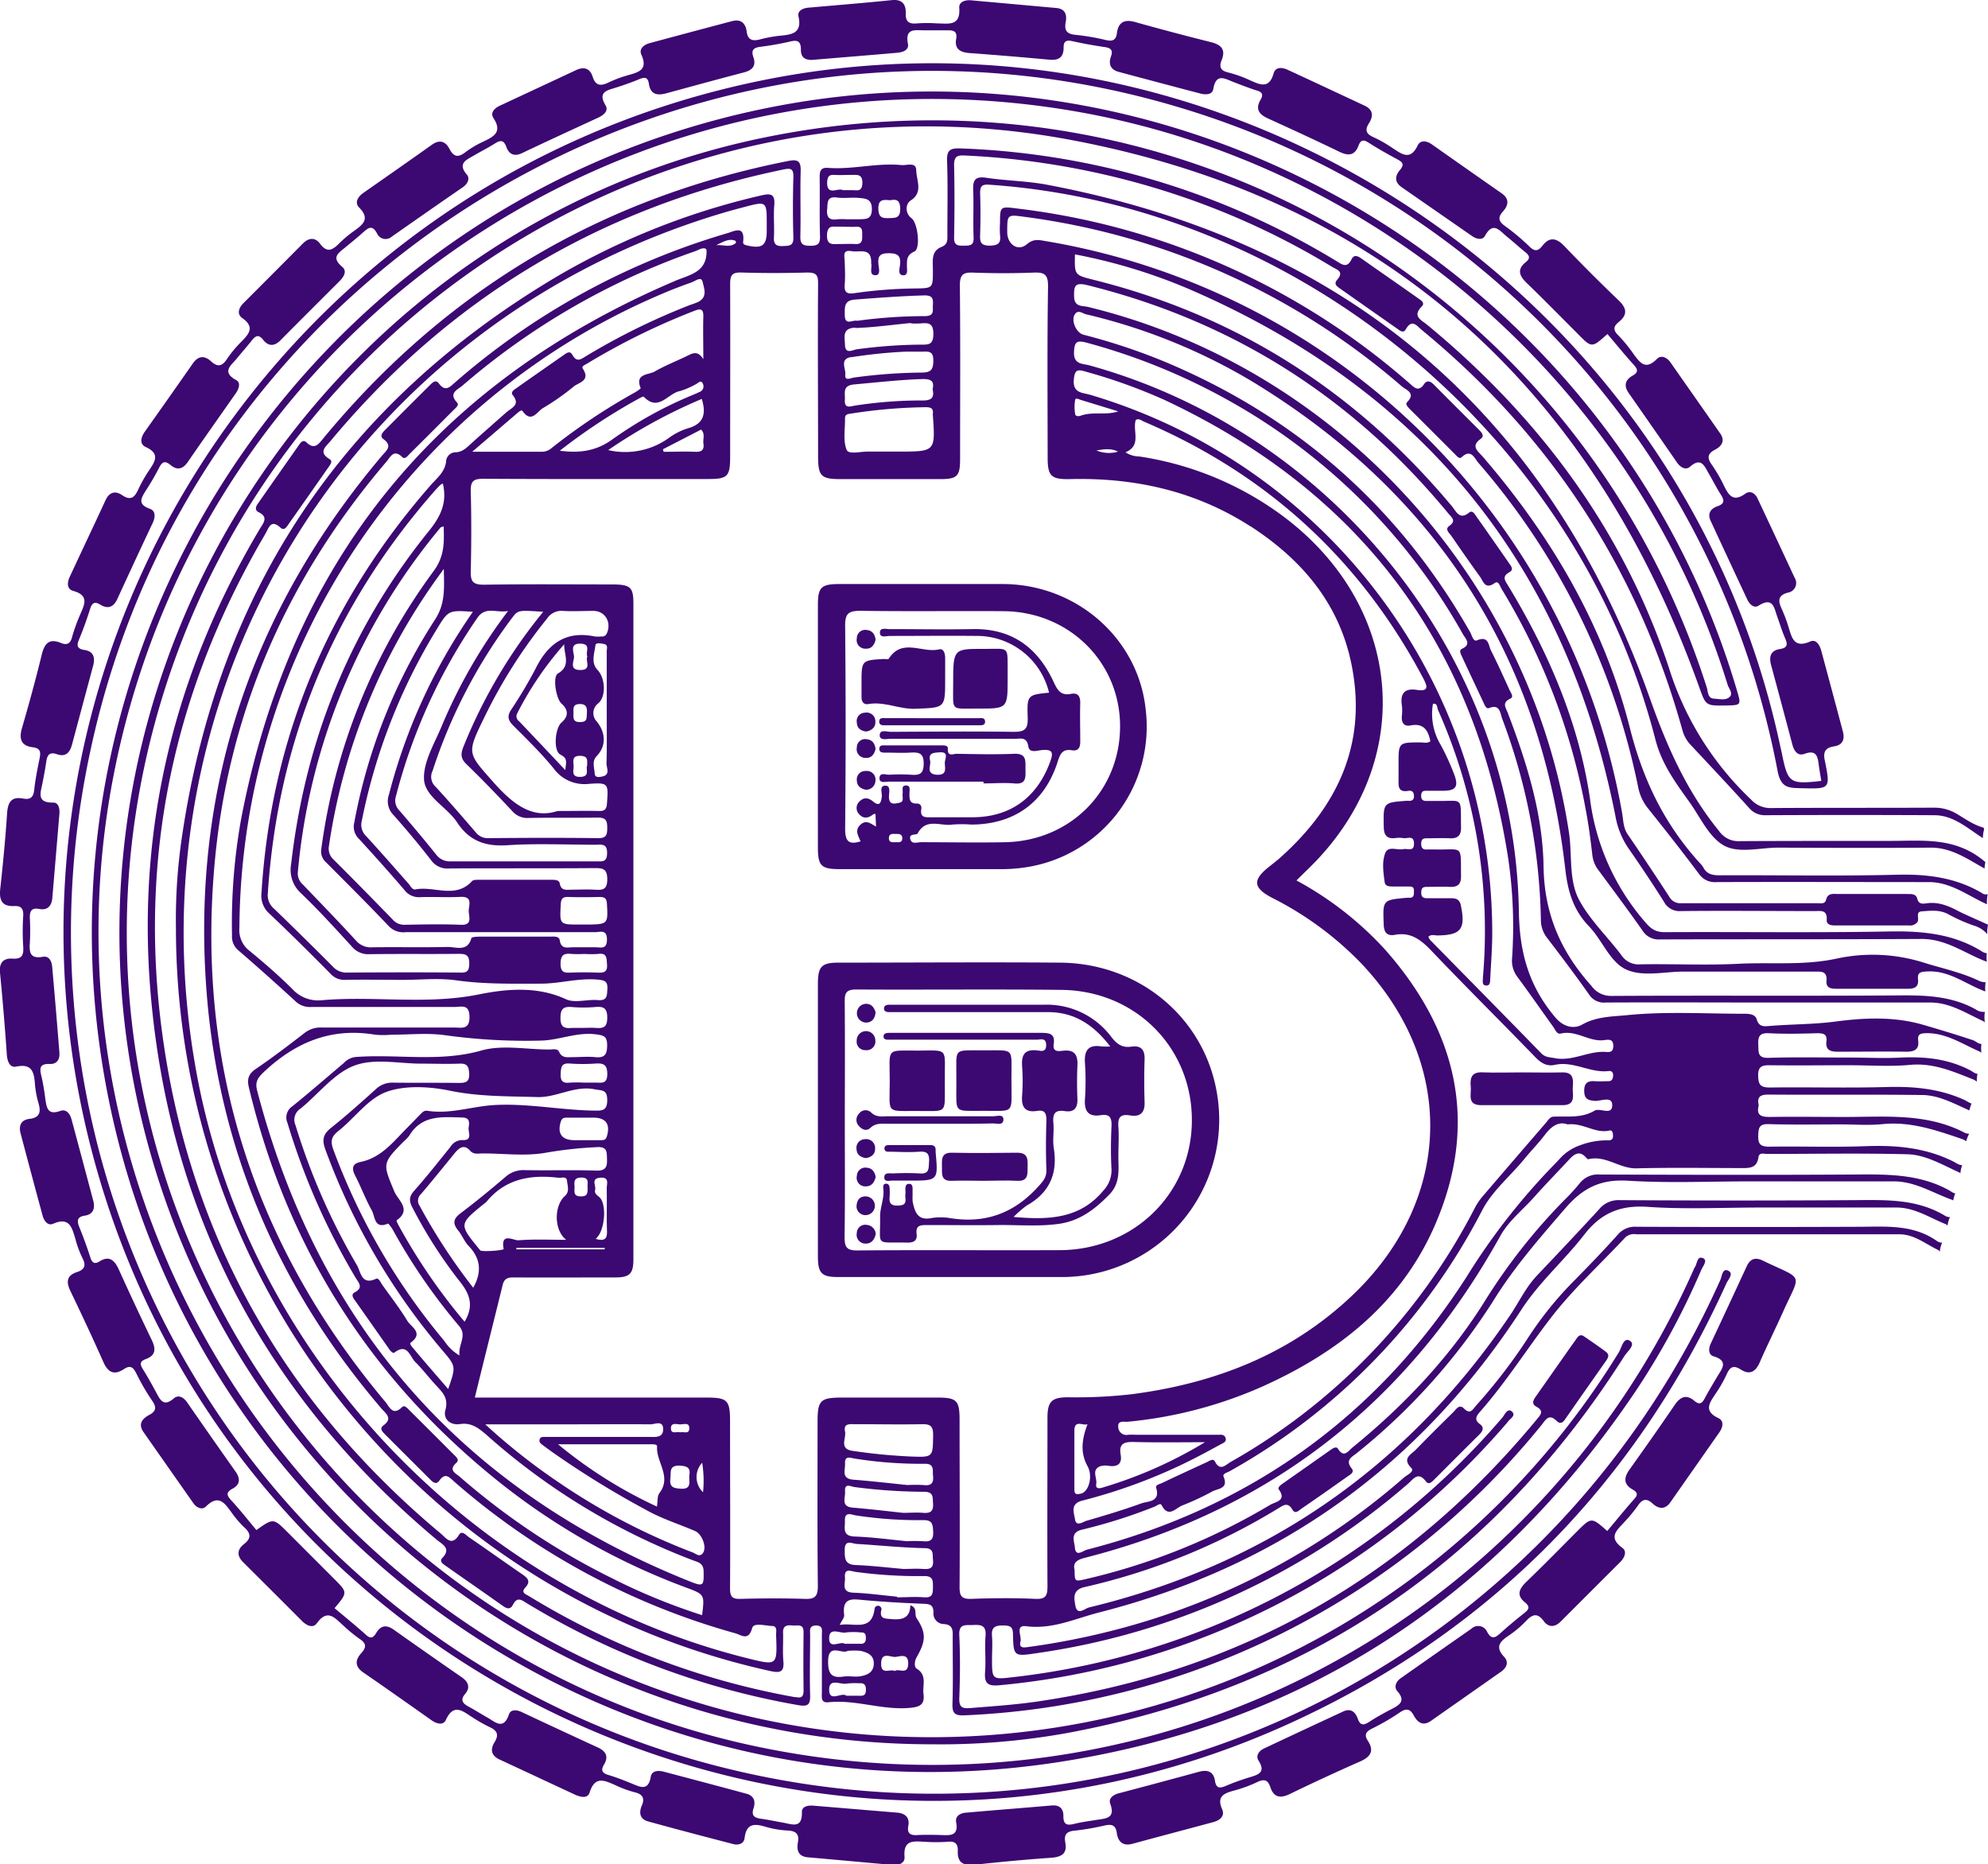
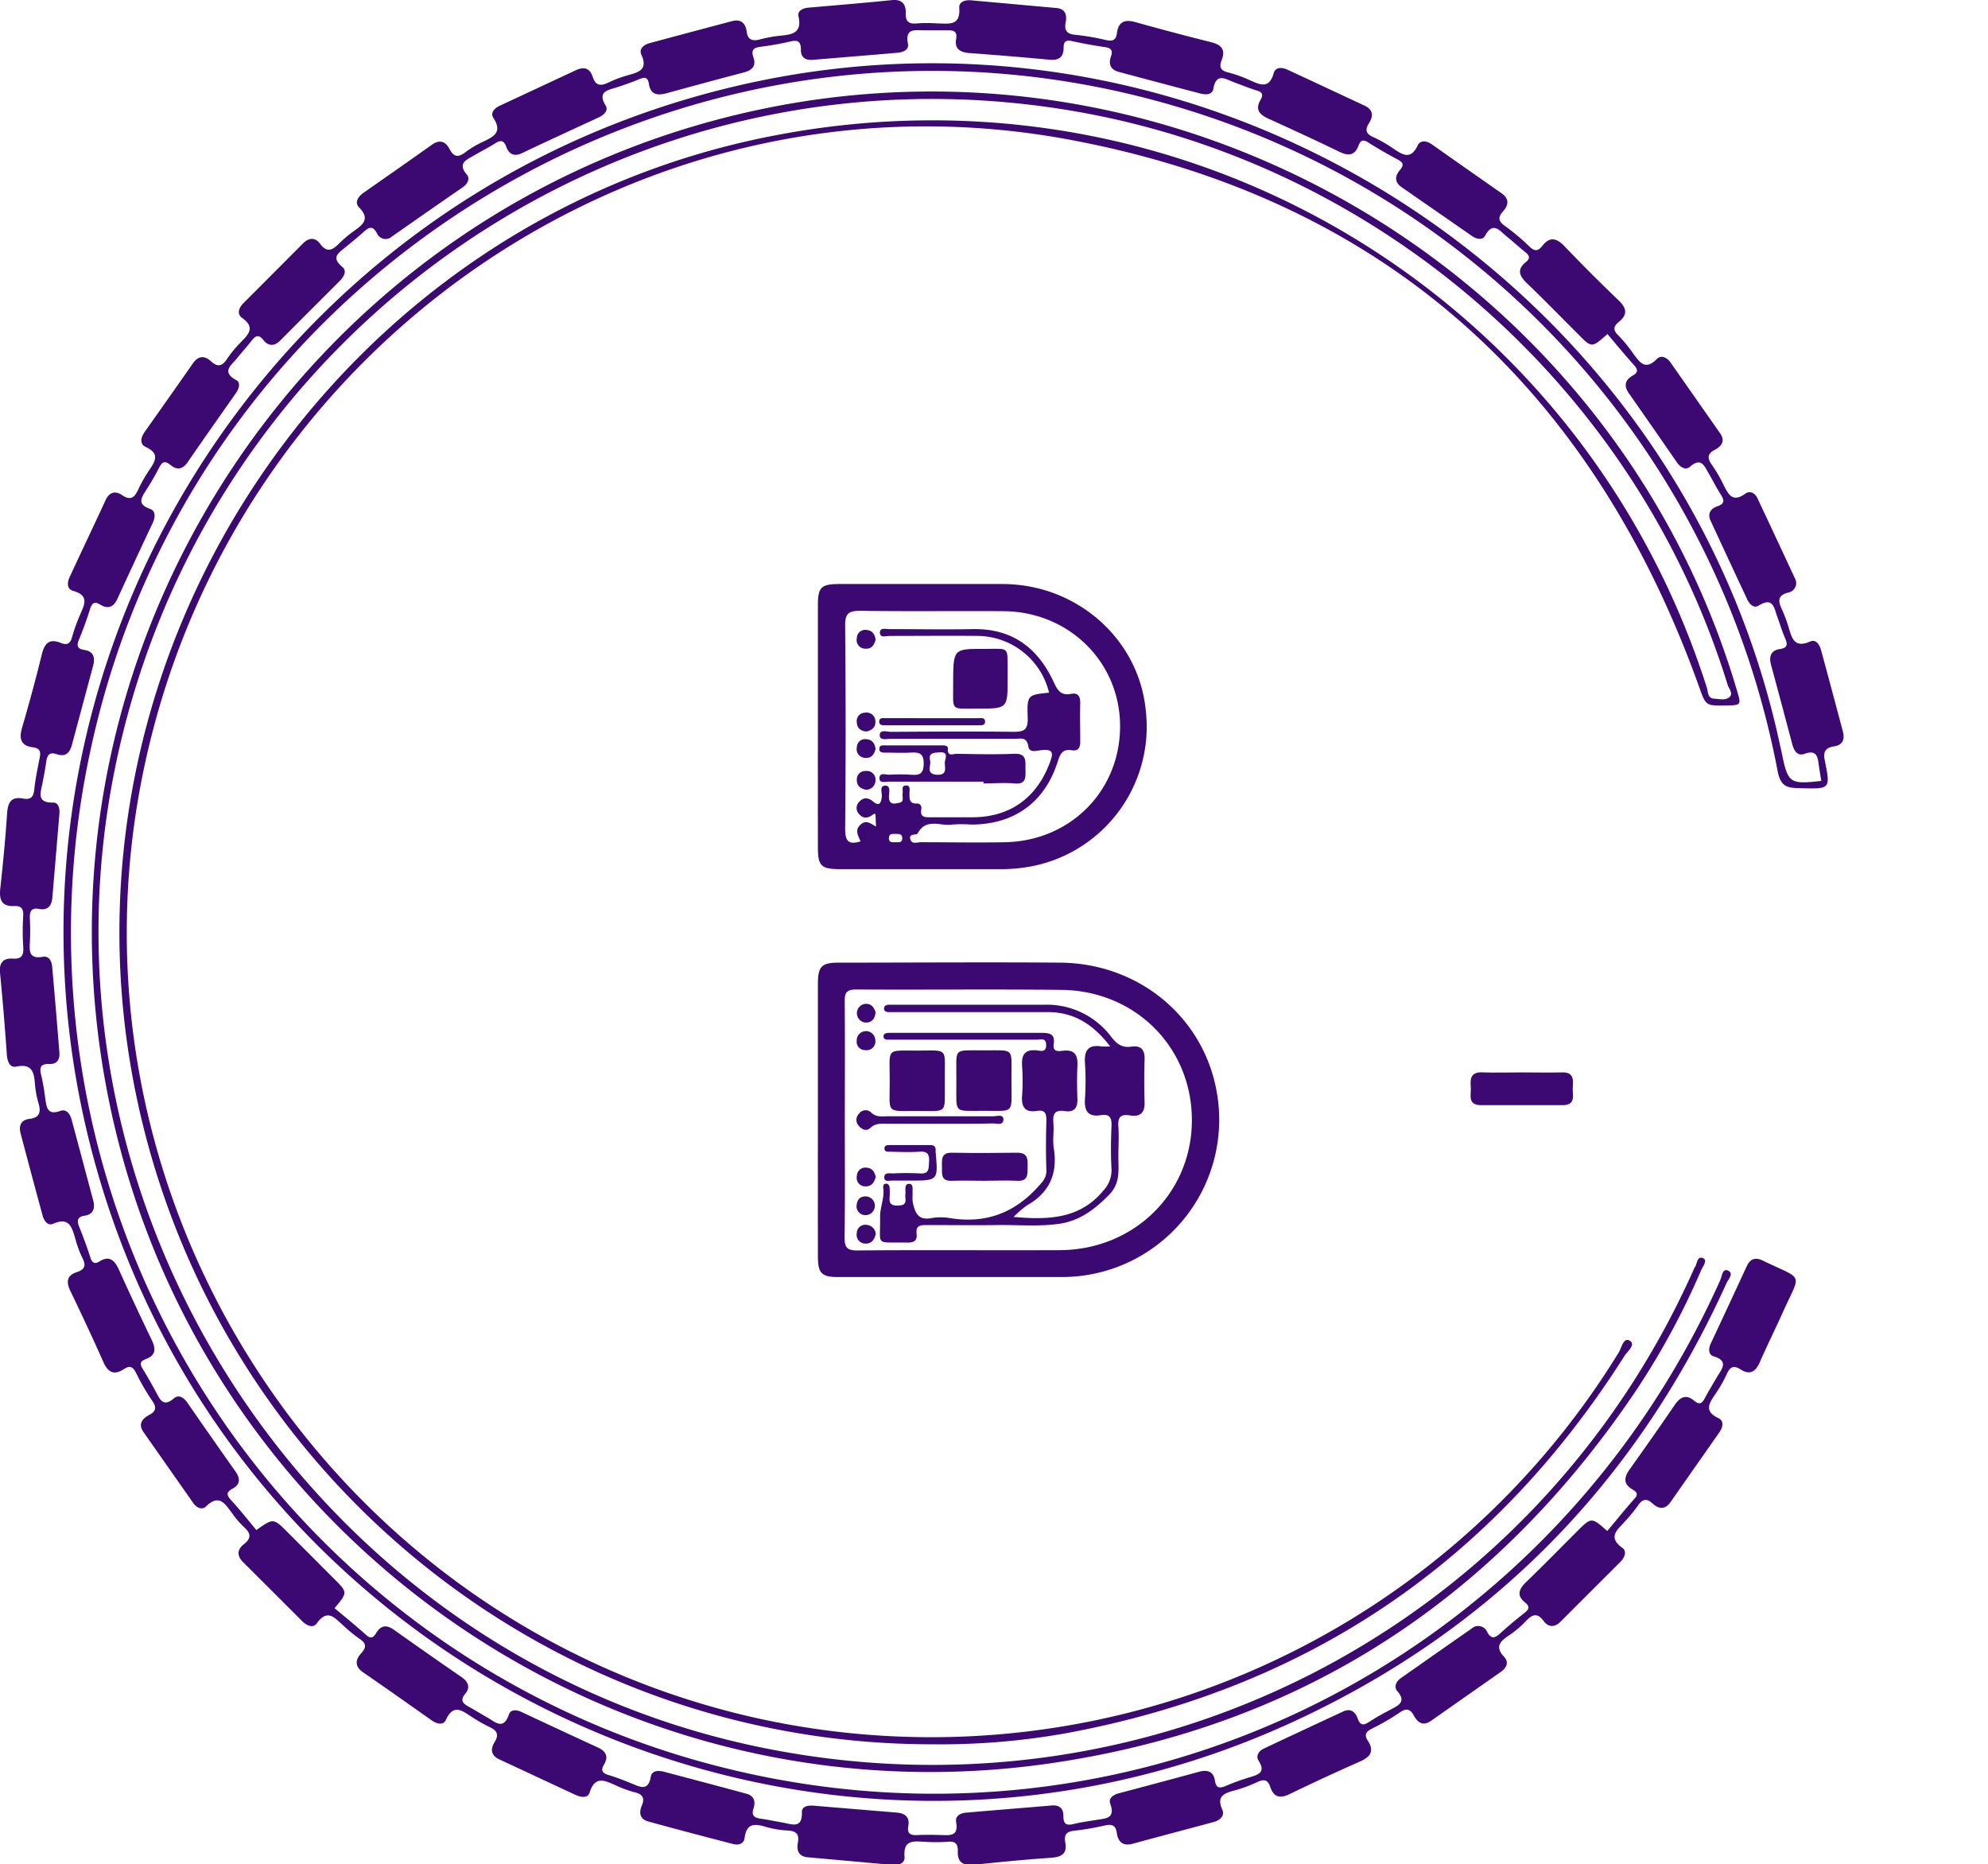
<svg xmlns="http://www.w3.org/2000/svg" viewBox="0 0 424.75 398.29">
  <defs>
    <style>.cls-1{fill:#3c0872;}</style>
  </defs>
  <g id="Layer_2" data-name="Layer 2">
    <g id="dinos">
-       <path class="cls-1" d="M411.58,193c-.81.11-1.64.21-1.95-1s-1.51-.94-2.42-1q-7.27,0-14.55,0c-1,0-2.15-.25-2.5,1.23-.25,1-1.2.74-1.91.74-9.7,0-19.4,0-29.1,0a2.63,2.63,0,0,1-2.51-1.4q-4.35-6.69-8.85-13.28c-1-1.43-.94-3.07-1.22-4.63A150.35,150.35,0,0,0,223.23,51.48c-1.27-.21-2.41-.51-3.83.7-1.93,1.64-4.2,0-4.2-2.59,0-3.77,0-3.77,3.64-3.27A153.35,153.35,0,0,1,299.5,82.54c1,.83,3.07,1.44,1.12,3.4-.41.41.16,1,.58,1.44q4.85,4.83,9.68,9.68c.39.39.92,1.08,1.39.64,2.05-1.92,2.73.18,3.63,1.22A151.79,151.79,0,0,1,350,168.15a10.37,10.37,0,0,0,2.11,4.56c3.68,4.6,7.32,9.23,10.85,13.95a4.12,4.12,0,0,0,3.81,1.8c15.12-.06,30.24,0,45.36,0,4.7,0,8.33,2.92,12.34,4.71l.06,0a7.63,7.63,0,0,1,.16-2.13,1.4,1.4,0,0,1-1.27-.26c-5.67-3.34-11.78-4.06-18.3-3.89-12.54.32-25.1.06-37.66.12-1.55,0-2.79-.22-3.55-1.7a3,3,0,0,0-.51-.68c-7.64-8.3-12.31-17.8-15.14-29-5.53-21.84-16.74-41-31.49-58.1-1-1.15-2.62-2.18-.42-3.76.87-.63.26-1.32-.31-1.9-3.23-3.22-6.47-6.44-9.67-9.68-.73-.73-1.46-1.06-2.12-.1-1.22,1.76-2.11.66-3.12-.21a155.06,155.06,0,0,0-83.79-37.33c-3.67-.47-3.67-.47-3.68,3.11a20,20,0,0,0,0,2.57c.23,1.73-.4,2.22-2.17,2.25-2,0-2.13-.8-2.08-2.37.1-2.94.1-5.9,0-8.84,0-1.51.37-1.91,1.93-1.81C277.81,44,337,93.2,353.69,158c1.35,5.25,4.29,9.19,7.24,13.32,2.32,3.23,4.15,7.45,7.32,9.28s7.79.48,11.77.5c10.84.05,21.68.09,32.53,0,4.47,0,7.9,2.49,11.46,4.46a7.91,7.91,0,0,1,.18-1.37c-6.25-5.41-13.3-4.54-20.19-4.53-10.74,0-21.49,0-32.24.05a5,5,0,0,1-4.47-2.16c-6.9-8.48-11.12-18-14.8-28.41C330.78,88,287.46,51.56,223.73,39.47c-4.28-.81-8.7-.84-13-1.49-2.49-.38-2.89.61-2.8,2.75.14,3.32-.06,6.66.09,10,.07,1.74-.79,1.75-2.06,1.76s-2.15,0-2.11-1.75c.1-5.13.11-10.27,0-15.4,0-1.81.5-2.21,2.26-2.12A167.69,167.69,0,0,1,257,43.6,162.86,162.86,0,0,1,284.59,57c1.07.64,2.66,1,1.09,2.79-.85,1,.13,1.49.83,2q5.94,4.19,11.9,8.35c.59.41,1.39,1.19,1.94.23,1.34-2.35,2.37-.74,3.45.15q41.32,34,55.67,85.51a7.31,7.31,0,0,0,1.78,3.15c4.16,4.44,8.33,8.87,12.41,13.39a4.39,4.39,0,0,0,3.66,1.6q18-.09,35.95,0c4.14,0,7.15,2.84,10.38,4.89a7.64,7.64,0,0,1,.26-1.84c0-.12-.05-.25-.08-.38-2.25-.62-4-1.93-5.82-3a9.29,9.29,0,0,0-4.84-1.28c-11.61.06-23.22,0-34.82.08a5.55,5.55,0,0,1-4.2-1.79,65.74,65.74,0,0,1-17.57-28.16c-9.77-29.47-27.76-53.62-51.71-73.34-1.23-1-3.17-1.78-1.12-3.85.8-.81-.14-1.33-.74-1.76-4-2.84-8.1-5.65-12.14-8.51-.81-.57-1.6-.89-2.11.18-1,2.07-2.13,1-3.34.3a165.77,165.77,0,0,0-80.17-24c-2.18-.08-3,.31-2.9,2.69.19,5.32.05,10.65.07,16,0,1.06,0,1.86-1.31,2.38-2.25.91-1.78,3.1-1.79,5,0,3.78,0,3.79-3.67,3.85a98.38,98.38,0,0,0-13.07,1c-1.67.25-2.23-.16-2.1-1.85s.05-3.23,0-4.84c0-1.15-.63-2.66,1.54-2.27,1.63.3,4.11-.87,4.12,2.32a1.31,1.31,0,0,0,0,.28c.24.91-.56,2.54.92,2.53,1.17,0,.68-1.59.62-2.42-.14-1.71.34-2.25,2.16-2.28,2.07,0,2.68.61,2.45,2.56-.08.74-.51,2.07.64,2.15s.83-1.24.84-2c0-1.31-.06-2.34,1.59-3.07,1.38-.62.72-6.16-.61-7.12s-1.39-3-.16-3.8c2.69-1.71,1.22-4.29,1.17-6.4,0-1.95-2.08-1-3.25-1.16-5.22-.49-10.36,1-15.57.61-1.67-.14-1.82.76-1.81,2.08.06,4.19-.06,8.38.07,12.56.05,1.69-.57,2-2.11,2s-2.13-.35-2.09-2c.11-4.66-.06-9.32.07-14,.07-2.21-.73-2.5-2.7-2.11Q108.21,46.3,69.14,93.58c-1.07,1.29-1.89,2.63-3.68.92-.69-.64-1.21,0-1.6.6q-4.43,6.29-8.83,12.6c-.46.65-.53,1.36.19,1.71,2.2,1.07,1.09,2.26.3,3.57-18.06,30.4-26.24,63.29-23.4,98.5C36,259.13,56.68,298.29,93.35,329c1.23,1,3.1,1.83,1.15,3.87-.66.68.07,1.21.61,1.59,4.12,2.89,8.26,5.76,12.37,8.67.85.61,1.6.76,2.1-.26,1-1.94,2-.9,3.16-.23a167.1,167.1,0,0,0,57.78,21.66c2.17.38,2.63-.13,2.57-2.17-.12-4.28,0-8.56,0-12.84,0-.9-.28-2,1.28-2s1.22,1.16,1.23,2c0,4.09,0,8.18,0,12.27,0,1-.29,2.31,1.41,2.13,5.85-.61,11.49,1.73,17.37,1.2,2.18-.19,3.23-.71,2.93-3-.25-1.84.84-4-1.47-5.39-.56-.34-.45-1.65,0-2.41,2-3.51,2.09-5.22,0-8.36-.55-.83.29-2.21-1.34-2.76-.06,2.89-1.91,3.16-4.24,2.94-1.25-.12-2.3-.06-2-1.78a.74.74,0,1,0-1.39-.48c-.58,5.09-4.45,2.94-7.45,3.52.42-.91,1-1.56.94-2.14-.49-4,2-3.35,4.52-3.14,4.07.36,8.16.59,12.24.75,1.38.06,2.34.09,2.32,1.9a2.24,2.24,0,0,0,2,2.43c2.35.06,2.12,1.53,2.11,3.09,0,4.66.1,9.33-.05,14-.07,2.09.62,2.51,2.59,2.42a167.87,167.87,0,0,0,123.25-62c.86-1.06,1.56-2.59,3.26-.89.91.91,1.49.1,2-.65q4.23-6.08,8.5-12.14c.49-.68.85-1.35,0-2-1.53-1.13-3.09-2.21-4.66-3.28-.95-.64-1.37.15-1.8.76-2.85,4-5.68,8.09-8.53,12.12-.56.79-.91,1.56.15,2.14,1.85,1,.72,1.89,0,2.82-27.86,33.65-63.33,53.82-106.61,60.17-4.71.69-9.45,1-14.19,1.39-1.72.15-2.58,0-2.5-2.13.17-4.46.21-8.95,0-13.41-.13-2.56,1.36-2.12,2.87-2.19,1.7-.09,2.93,0,2.74,2.31-.22,2.55.11,5.15-.1,7.7-.19,2.38.52,3.1,3,2.86a162.51,162.51,0,0,0,108.45-56A1.32,1.32,0,0,0,322,304c.41-.82,2.09-1.5,1-2.45-.94-.8-1.52.76-2.07,1.39a161.66,161.66,0,0,1-104.5,55.39c-4.47.53-4.48.49-4.48-3.89,0-1.61.13-3.24,0-4.84-.2-2,.73-2.36,2.48-2.31,1.41,0,2,.3,2,1.87.11,4.71.2,4.77,4.94,4.06a154.19,154.19,0,0,0,79.49-36.24c1.14-1,2.13-2.66,3.78-.5.66.88,1.34.07,1.88-.46,3.16-3.16,6.31-6.33,9.49-9.47.8-.79,1.2-1.56.12-2.34s-.81-1.57,0-2.49c5.55-6.28,10-13.37,15.1-20,4.77-6.23,10.67-11.6,16.05-17.37a2.76,2.76,0,0,1,2.36-.64q28.11,0,56.22,0c3.06,0,5.46,2,8.08,3.27a1,1,0,0,1,.5.46,7.35,7.35,0,0,1,.52-2c-.37.15-.87-.12-1.26-.39-4.87-3.36-10.38-3-15.89-2.95q-24.11.1-48.21,0a4.75,4.75,0,0,0-3.94,1.68c-2.92,3.25-5.95,6.41-9,9.51a76,76,0,0,0-10.36,12.81,116.56,116.56,0,0,1-10.94,14.22c-.71.81-1.21,2-2.59.59-1-1-1.67.22-2.29.83-2.71,2.66-5.41,5.34-8.06,8.07-1,1-2.88,1.79-.9,3.81.77.78-.84,1.46-1.48,2a151.29,151.29,0,0,1-61.59,32.56,158.67,158.67,0,0,1-18.71,3.7c-1.08.16-2.07.27-1.7-1.19.29-1.13-1.21-3.56,1.21-3.25,5.61.73,10.49-1.64,15.63-2.95q57.65-14.71,90.12-64.59c3.88-6,9.21-10.59,13.49-16.12,3.6-4.64,7.72-6.34,13.59-5.93,8,.55,16,.14,24,.14,9.7,0,19.4,0,29.1,0,3.88,0,7,2.12,10.41,3.5a1.31,1.31,0,0,1,.51.36,7.28,7.28,0,0,1,.53-1.85c-.4.14-1-.2-1.33-.41-5.87-3.42-12.3-3.23-18.78-3.18q-25.26.16-50.51,0a5.35,5.35,0,0,0-4.39,2c-4.37,4.76-8.82,9.46-13.27,14.15-2.38,2.52-3.81,5.66-5.73,8.48q-32.94,48.63-90,62.41c-.77.18-2.47,1.83-2.86-.4-.28-1.63-.69-3.41,2.09-4A137.91,137.91,0,0,0,273,322.33c1.17-.7,2.14-1.54,3.16.25.59,1,1.36.12,1.92-.26q4.94-3.39,9.81-6.86c.58-.4,1.58-.89.9-1.74-1.47-1.83.11-2.44,1.13-3.29a133.24,133.24,0,0,0,29.18-32.58c4.44-7.17,9.9-13.38,15.35-19.71,3.74-4.34,7.56-6.24,13.36-5.88,8.62.54,17.3.14,26,.14,10.27,0,20.54,0,30.81,0,4.56,0,8.3,2.46,12.37,3.91a1.44,1.44,0,0,1,.33.17,8.09,8.09,0,0,1,.43-1.53c-.41,0-.93-.42-1.19-.57-6.52-3.66-13.61-3.49-20.76-3.44-18,.11-36,.06-53.93,0a4.94,4.94,0,0,0-4.4,1.93,44.17,44.17,0,0,1-3.28,3.57,124.82,124.82,0,0,0-16.56,20.92c-7.58,12.31-17.45,22.76-28.66,31.9-.9.73-1.8,2.32-3.09.29-.36-.57-1-.18-1.5.16-3.49,2.47-7,4.92-10.49,7.38-.41.28-.92.78-.68,1.11,1.79,2.44-.71,2.65-1.81,3.3a137.28,137.28,0,0,1-39.43,15.88c-2.35.55-2.36.53-2.37-1.94-.44-1.6.55-2.19,2.18-2.61,39.53-10.07,69-33.15,88.76-68.75,1.83-3.29,4.83-5.6,7.28-8.36s4.94-5.28,7.39-7.93c1.13-1.23,2.26-2.09,3.71-.43.11.14.32.34.43.31,3.7-.91,6.62,2,10.22,1.95,7.41-.19,14.84-.07,22.26-.06,1.76,0,3.52.15,3.87-2.28.16-1.16,1.17-.73,1.83-.74,10,0,20-.19,30,.07,3.89.1,7.41,2.23,10.93,3.81a2,2,0,0,1,.39.25,7.47,7.47,0,0,1,.38-1.76c-.58.11-1.39-.51-1.86-.74-6-3-12.25-3.53-18.8-3.29-6.83.26-13.68,0-20.53.11-1.87,0-2.43-.5-2.38-2.38s.33-2.49,2.32-2.44c5.13.16,10.26.06,15.4.06,2.95,0,5.92.24,8.83-.06,6-.6,11.4,1.28,16.89,3.15a3.5,3.5,0,0,1,1,.51,6.82,6.82,0,0,1,.63-1.61,2.18,2.18,0,0,1-1.24-.35c-8.18-4.14-17-3.2-25.67-3.23-5.22,0-10.45-.08-15.66,0-1.95,0-2.95-.38-2.39-2.48-.41-1.77.26-2.31,2.06-2.3,10.92.08,21.84-.05,32.76.09,3.65,0,6.92,1.86,10.19,3.29a7.38,7.38,0,0,1,.45-1.45,8.77,8.77,0,0,1-1.34-.7c-5.29-2.47-10.83-3-16.62-2.85-8.35.24-16.73,0-25.09.11-2,0-2.5-.54-2.54-2.53s.85-2.26,2.52-2.23c5.7.07,11.4,0,17.11,0,4.28,0,8.58.32,12.82-.08,4.9-.46,9.08,1.36,13.4,3.07a3.17,3.17,0,0,1,.87.51,7.81,7.81,0,0,1,.15-1.67c-.49,0-1.11-.51-1.49-.71-4.69-2.48-9.67-3-14.88-2.76-3.6.2-7.23,0-10.84,0-5.8,0-11.61-.13-17.41.06-2.45.08-2.14-1.24-2.22-2.8-.08-1.73.24-2.57,2.28-2.46,3.42.18,6.85.1,10.27,0,1.38,0,2.21.15,2,1.81-.21,1.87,1,2.16,2.51,2.14,4.85,0,9.71-.07,14.56,0,1.76,0,2.79-.48,2.54-2.42-.17-1.35.53-1.51,1.67-1.54,4.3-.09,7.76,2.32,11.45,3.92a1.42,1.42,0,0,1,.39.27,8.13,8.13,0,0,1,0-1.91c-.52.1-1.28-.61-1.79-.78-3.56-1.18-7.13-2.27-10.72-3.31-6.35-1.82-12.69-1.46-18.7-.67-4.75.62-9.45.55-14.15.95-1.13.09-2.18.18-2.63-1.39-.31-1.12-1.54-1.23-2.64-1.23-8.37,0-16.8-.53-25.09.3-3,.3-6.49.26-9.56,2-1.55.92-3.85.72-5.7-1.46-5.64-6.64-7.71-13.79-7.84-22.72C323.67,141,285.36,92.61,232.8,78.07c-1.48-.41-3.46-.16-3.33-2.88.1-2.13.56-2.53,2.61-2a133.08,133.08,0,0,1,30.24,12.27,129.75,129.75,0,0,1,50.25,50.05c.58,1,1.87,2.16-.22,3.11-.65.29-.29,1-.06,1.52,1.6,3.44,3.22,6.87,4.83,10.31.21.43.48,1,1,.84,2.37-.95,2.36,1,2.84,2.28a128.28,128.28,0,0,1,8.26,42.87,6.21,6.21,0,0,0,1.3,3.9c3.05,4,6.09,8,9,12.15a3.78,3.78,0,0,0,3.57,1.7c11.6-.06,23.21,0,34.81,0h34.53c4.17,0,7.6,2.27,11.16,3.91a1.4,1.4,0,0,1,.49.35,7.51,7.51,0,0,1,0-2.27,2.81,2.81,0,0,1-1.95-.52c-4.72-2.63-9.79-3-15.11-3-20.92.16-41.84,0-62.77.12a5.1,5.1,0,0,1-4.22-2.13c-6.53-7.29-10.09-15.36-10.24-25.52-.17-11.33-3.61-22.25-7.66-32.87-.4-1.05-1.31-2.14.56-3,.88-.39,0-1.37-.24-2-1.26-2.77-2.5-5.54-3.88-8.25-.57-1.12-.47-3.26-3-2.2-.81.34-1.09-1.1-1.48-1.78Q291.29,95,248.75,77.24a129.42,129.42,0,0,0-17.27-5.73c-1.58-.41-2.71-3.11-1.82-4.38.69-1,1.56-.22,2.3,0A124.67,124.67,0,0,1,267.2,81.3c39.41,23.82,62,58.59,67.24,104.44.54,4.73,1.72,8.71,5.06,12.17,2.89,3,4.51,7.78,8.11,9.3s8,.37,12.13.37q14,0,28,0c1.44,0,2.68-.1,2.5,2-.13,1.42.87,1.68,2.06,1.67,5.14,0,10.28,0,15.41,0,1.41,0,2.25-.46,2.09-2s.56-1.6,1.82-1.69c4.79-.34,8.37,2.75,12.5,4.24l.06,0a7.43,7.43,0,0,1,.07-1.94,3.43,3.43,0,0,1-1.69-.44c-3.73-1.73-7.82-2.58-11.68-3.8a36.36,36.36,0,0,0-18.49-.81c-7.08,1.52-13.92.74-20.85,1.1s-14.07,0-21.11.12a4.38,4.38,0,0,1-4-1.94c-3-4-6.68-7.46-9-11.75s-1.48-9.63-2.21-14.48C327,123.75,285.66,78.49,232.44,65.57c-1.2-.29-2.89.08-2.95-2.21s.18-3.09,2.86-2.43c31.13,7.72,56.75,24.06,77.1,48.78.67.83,1.8,1.52.18,2.67-1,.71.06,1.53.5,2.17,2,2.9,4,5.79,6.06,8.63.73,1,1.09,2.87,3.16,1.39.84-.6,1.14.72,1.49,1.28A138.74,138.74,0,0,1,339,174.07c.52,2.89.89,5.82,1.23,8.74a6.34,6.34,0,0,0,1.29,3.1c3.16,4.28,6.35,8.54,9.41,12.9a4.05,4.05,0,0,0,3.76,1.9c18.64-.06,37.28,0,55.92-.1,5.28,0,9.23,3.13,13.79,4.83l.1.05a7.47,7.47,0,0,1,0-1.83,2.49,2.49,0,0,1-1.24-.51c-6.07-3.68-12.67-4.27-19.65-4.14-16,.3-31.95.06-47.93.15-2,0-3-.76-4.18-2.16a49.6,49.6,0,0,1-11.79-26.37c-2.39-16.28-8.91-31.33-17.44-45.43-.66-1.09-1.49-2,.22-2.94,1-.55.38-1.29-.05-1.91-2.33-3.35-4.67-6.71-7-10-.36-.51-.84-1.41-1.53-.85-2.08,1.69-2.74-.2-3.69-1.33-20.36-24.39-45.79-40.74-76.7-48.42-3.95-1-3.95-1-3.85-5.4a118.39,118.39,0,0,1,24.07,7.28c50.15,21.55,80.74,59,91.39,112.63a17.7,17.7,0,0,0,2.81,7q3.92,5.61,7.57,11.39a3.72,3.72,0,0,0,3.64,2c9.51-.1,19,0,28.53,0,1.3,0,2.74-.34,2.61,1.84-.07,1.15,1,1.23,1.86,1.23h15.7a2,2,0,0,0,1.78-.67c.56-.71-.48-2.22.92-2.33,1.86-.15,3.77-.39,5.59.54a36.93,36.93,0,0,0,5.45,2.45,6.13,6.13,0,0,1,3,1.85,7.38,7.38,0,0,1,.17-2c-2.19-1-4.17-1.84-6.11-2.78C416.4,193.57,414.17,192.61,411.58,193ZM190.21,42.78c1.37-.27,2.09,0,2.13,1.82,0,2.06-1,1.95-2.45,2s-2.15-.17-2.22-1.94C187.6,42.51,188.76,42.66,190.21,42.78ZM191.33,354c1-.09,2.81-.87,2.71,1.54s-2,.83-2.86,1.48c-1-.55-2.92.93-2.92-1.55C188.26,352.8,190.23,354.09,191.33,354ZM197,85.56a93.5,93.5,0,0,0-14.17,1.07c-1,.13-2.46.87-2.32-1.23.1-1.4-.59-3,1.92-3.26,4.91-.44,9.8-1,14.74-1.16,1.77,0,2.49.44,2.09,2.19C199.71,85.12,198.84,85.6,197,85.56Zm-16.46,3.85c0-1,.71-.94,1.37-1.06A110.9,110.9,0,0,1,197.77,87c1,0,1.69.17,1.54,1.37a2.81,2.81,0,0,0,0,.29c.55,7.82.55,7.82-7.31,7.82h-2.27c-1.33,0-2.66,0-4,0-1.69-.08-4.38.72-4.84-.37C180.09,94.17,180.58,91.67,180.54,89.41ZM182.75,64c4.93-.38,9.86-.75,14.8-.89,1.73,0,1.85.75,1.77,2s.39,2.4-1.69,2.43a107.59,107.59,0,0,0-14.48,1c-1-.26-2.65,1.15-2.66-1.26C180.49,65.58,180.31,64.14,182.75,64Zm0,6.08c4-.13,7.94-.7,11.9-1.07v.09a19,19,0,0,0,2,0c1.65-.15,2.77-.14,2.77,2.22s-1,2.33-2.73,2.31a107.27,107.27,0,0,0-13.63,1c-.84.1-2.48,1.19-2.53-1C180.5,72,179.87,70.13,182.74,70Zm-.87,6.24a107.18,107.18,0,0,1,11.61-1.19c1.13,0,2.27,0,3.41,0,1.36,0,2.53-.28,2.51,1.89,0,2-.53,2.57-2.51,2.58a113.21,113.21,0,0,0-14.47,1.07c-.72.09-2,.86-1.82-.69C180.71,78.68,179.34,76.7,181.87,76.28Zm-5.14-37.52c.06-1.09.43-1.5,1.52-1.43s2.43,0,3.65,0,2.39-.23,2.34,1.76S183,40.6,182,40.63c-.56,0-1.12,0-1.91,0C179.11,40,176.56,42.07,176.73,38.76Zm0,5.92c.1-1.5-.09-2.83,2.15-2.51,1.48.2,3-.07,4.52.07s2.9.16,2.87,2.45-1.42,2.05-2.82,2.12c-.84,0-1.69,0-2.54,0a14.52,14.52,0,0,0-2,0C177.17,47.1,176.58,46.45,176.71,44.68Zm2.7,3.73a7.22,7.22,0,0,1,1.14,0c.76,0,1.52.05,2.28,0,1.5-.11,1.35.88,1.36,1.86s0,1.91-1.44,1.83c-1.13-.07-2.28,0-3.42,0-1.41,0-2.76.35-2.66-2S178.31,48.59,179.41,48.41Zm-9.53,314.16A164.36,164.36,0,0,1,113,341c-.67-.4-1.79-.72-.74-1.85,1.28-1.38.34-2.1-.78-2.87-3.76-2.59-7.47-5.24-11.23-7.81-.64-.44-1.54-1.58-2.16-.58-1.59,2.57-2.71.76-3.9-.23-33.37-27.87-53.51-63.24-59.46-106.36C29.43,183,37.2,147.23,56.73,114c.68-1.16,1.11-3.18,3.18-1.28.83.77,1.34-.16,1.76-.76q4.27-6.06,8.51-12.14c.37-.54,1-1.27.23-1.73-2.51-1.51-.78-2.67.22-3.88q38.25-45.91,96.76-58c1.6-.33,2.17-.16,2.12,1.64-.12,4.28-.13,8.56,0,12.84.06,1.9-.9,1.81-2.25,1.88-1.54.07-2-.48-1.9-1.94.11-2.27-.12-4.57.07-6.84.24-2.71-1.2-2.39-2.95-2a155.27,155.27,0,0,0-43,17Q50.7,99.34,38.93,178.42a120.73,120.73,0,0,0-1.34,19.82c0,76.5,53.15,142.53,127,158.78,2.07.45,3,.25,2.78-2.14-.18-2,0-4-.06-6-.07-1.57.79-1.7,2-1.6s2.4-.44,2.38,1.49q-.08,6.27,0,12.55C171.63,362.72,171.09,362.78,169.88,362.57ZM155.31,49.85a154.51,154.51,0,0,0-58,31.78c-1.16,1-2.13,2.22-3.55.28-.64-.87-1.33-.21-1.89.35Q87,87.1,82.2,91.94c-.58.59-1.11,1.28-.25,1.9,2,1.47.57,2.44-.36,3.55-27.8,32.92-40.65,70.91-37.5,113.89C46.58,245.2,59.4,275.1,81.55,301c1,1.1,2.38,2.08.35,3.56-.88.63-.19,1.34.36,1.89q4.84,4.84,9.69,9.68c.6.61,1.29,1.1,1.89.24,1.36-1.95,2.27-.63,3.33.29a153.83,153.83,0,0,0,59.92,32.29c1.31.37,2.83,1.74,3.62-1.13.34-1.21,2.77-.47,4.22-.43,1.24,0,.86,1.25.89,2,.25,6.48.25,6.48-6,4.93-59.15-14.69-106.44-64.68-117.7-124.4C26.51,147,75.63,67.69,156.75,44.83l2.2-.58c4.87-1.29,4.87-1.29,4.87,3.68v1.43c0,3.08-1,3.81-4.1,3.1-.49-.11-1-.19-.94-.79C159.17,48.06,157,49.35,155.31,49.85Zm1.87,2.1c-1.22,1-2.6.31-4.19.43,1.51-.66,2.68-1.52,4.15-.93A.58.58,0,0,1,157.18,52Zm-6.89,42.8c.2,1.31-.31,1.84-1.71,1.78-2.26-.11-4.52,0-6.78,0l-.17-.54,8.17-4.21C150.72,92.71,150.15,93.79,150.29,94.75ZM147,91.5a13.65,13.65,0,0,0-4,2,16,16,0,0,1-13.06,2.66,113,113,0,0,1,20-10.93C150.94,88.48,150.32,90.56,147,91.5ZM124.51,78.75c-.35-.53.6-.84,1-1.11a146.68,146.68,0,0,1,22.92-11.26c1.34-.52,1.88-.31,1.84,1.25-.08,2.84,0,5.68,0,9.13-1.08-1.77-2.09-1.4-3.22-.84-2.37,1.18-4.88,2.13-7.16,3.45-1.31.76-4.31.41-3,3.55,0,.12-.79.68-1.27.94a131.36,131.36,0,0,0-17.72,11.83,3.12,3.12,0,0,1-2,.82c-4.71,0-9.42,0-15,0l9.57-8.2c.36-.31.94-.83,1.18-.49,1.89,2.7,3.1.11,4.34-.62a51.8,51.8,0,0,0,6.52-4.56C123.53,81.71,126.28,81.44,124.51,78.75Zm11.78,6.52c.41-.23,1.14-.63,1.26-.51,3.16,3.32,5.18-.78,7.74-1.21a16.85,16.85,0,0,0,3.38-1.46c.49-.2,1.14-1.13,1.55,0a1.26,1.26,0,0,1-.75,1.65l-1.3.58A85.71,85.71,0,0,0,131,93.76c-3.44,2.54-6.92,3.12-11.4,2.54A126.17,126.17,0,0,1,136.29,85.27Zm13-20.81a19.74,19.74,0,0,1-1.86.7,144.48,144.48,0,0,0-22.19,10.91c-1.1.67-2,1.44-2.94-.25-.55-1-1.27-.37-1.9.06-3.35,2.34-6.7,4.67-10,7-.52.36-1.39.86-.84,1.54,1.69,2.12-.29,2.71-1.38,3.68-2.49,2.21-5,4.39-7.47,6.63-1,.89-1.82,1.83-3.33,1.9a2.06,2.06,0,0,0-2.05,1.72c-.15,2.47-2,3.78-3.38,5.39-21.83,25-34,53.89-36.08,87a5.12,5.12,0,0,0,1.72,4.49c4.42,4.18,8.73,8.47,13,12.79a4,4,0,0,0,3.24,1.33c4.08-.09,8.17,0,12.26,0,3.81,0,7.67-.43,11.4.1,6,.85,12,.71,18.07.71,4,0,8-1.23,12.09-.87,1.48.14,2.22.31,2.12,2-.09,1.45,0,2.55-2.06,2.38-2.26-.19-4.9.69-6.78-.18-6.2-2.88-12.93-2.19-18.78-1-11.21,2.22-22.31.24-33.4,1.21a7.43,7.43,0,0,1-6.31-2.42c-2.9-2.87-6-5.57-9.15-8.15a5.55,5.55,0,0,1-2.14-4.88A148.12,148.12,0,0,1,141.4,62.8c2.09-.9,4.22-1.71,6.36-2.47.78-.27,2.08-1.37,2.35-.13S151.26,63.44,149.24,64.46ZM129.69,263.05c.06,1.8-.7,2.14-2.43,1.63,2-1.54,2.47-7.54.76-8.94-.59-.48-1.05-.86-.87-1.51.26-.89-1-2.44,1.08-2.61s1.38,1.37,1.4,2.32C129.7,257,129.58,260,129.69,263.05Zm-22.08,3.78c.06.34-4.66.67-5,.31l-.18-.22c-4.38-5.36-4.38-5.36.87-9.64a5,5,0,0,0,.66-.54c4-4.89,9.42-5.83,15.33-5.11.67.09,1.75-.44,1.86.67s.59,2.29-.45,3.22c-2.38,2.12-2.34,7.39.28,9.37-3.53,0-6.87-.17-10.17.1C109.76,265.08,106.9,263.18,107.61,266.83ZM140.89,319c-.49.65-.35,1.79-.53,2.88a96.36,96.36,0,0,1-21.13-13.31h20c.47,0,1.2,0,1.16.51C140.16,312.35,143.58,315.47,140.89,319Zm-2.19-12c-6.76,0-13.51,0-20.26,0-.67,0-1.33,0-2,0-.45,0-1-.05-1.15.56s.27.87.64,1.16c.6.46,1.22.9,1.83,1.35a196.15,196.15,0,0,0,20.33,12.55c3.38,1.9,7,3,10.44,4.5,1.47.64,2.54,3.46,1.66,4.68-.7,1-1.51.14-2.22-.13a137.82,137.82,0,0,1-28.45-14.86,132.41,132.41,0,0,1-15.84-12.5h17.91c5.8,0,11.6-.05,17.4,0,.92,0,2.69-.93,2.7,1S140.06,307,138.7,307Zm6.57,6.15c1.93.05,2.25.79,2,2.05-.07,1.51.52,3-1.8,2.86-1.65-.09-2.45-.35-2.24-2.2C143.41,314.49,142.86,313.06,145.27,313.13Zm-1.92-8c0-1.29,1.22-.84,2-.83s1.94-.5,1.92.86-1.26.6-1.94.85C144.59,305.79,143.34,306.51,143.35,305.15Zm6.68,7.39a24.28,24.28,0,0,1,.18,6.28A4.49,4.49,0,0,1,150,312.54ZM104,306.61A142.14,142.14,0,0,0,148,333.34c1.09.42,2.29.56,2.33,2.33.06,3.17,0,3.37-3,2.18Q74.72,308.72,54.94,233c-.44-1.68,0-2.59,1.29-3.83,6.77-6.44,14.49-9.7,23.94-8.1a20.53,20.53,0,0,0,3.42,0c3.8,0,7.66-.42,11.4.09a125.91,125.91,0,0,0,20.71,1.16c3.88-.12,7.55-1.84,11.57-1.34,1.73.22,2.46.41,2.45,2.38s-.56,2.7-2.56,2.5c-1.6-.16-3.23,0-4.85,0-1.09,0-2.22.27-2.86-1.14-.36-.78-1.37-.49-2.1-.49-4.85,0-10-1.06-14.49.21-9,2.56-18,.7-27,1.4a4.12,4.12,0,0,0-2.43,1.3c-3.63,3.07-7.22,6.19-10.91,9.18a2.88,2.88,0,0,0-1.09,3.62,147.27,147.27,0,0,0,14.52,33c.65,1.1,1.78,2.14-.14,3.16-.82.43-.45,1.1,0,1.69q3.69,5.24,7.37,10.49c.28.42.79.93,1.1.7,2.76-2.12,3.27.83,4.44,2,1.55,1.54,2.87,3.3,4.36,4.91s2.79,2.78,2.08,5.37c-.53,1.92,1.06,3.3,3.12,3C100.71,303.88,102.27,305.12,104,306.61ZM76.71,179.24c3.27,3.57,6.52,7.19,9.67,10.87a3.84,3.84,0,0,0,3.39,1.57c2.85-.11,5.71.09,8.56-.06s1.76,1.86,1.82,3.11.81,3-1.76,2.85c-4-.16-8-.07-12,0a3.19,3.19,0,0,1-2.48-1.11c-4.18-4.29-8.37-8.57-12.62-12.8a3.17,3.17,0,0,1-1-3,130.69,130.69,0,0,1,23.19-57.27l1.34-1.85c.09,4.23.32,7.46-1.87,10.82a119.83,119.83,0,0,0-17.26,43.38A3.59,3.59,0,0,0,76.71,179.24ZM64.38,190.91c3.77,3.61,7.29,7.5,10.82,11.35a4.49,4.49,0,0,0,3.69,1.6c6.37-.09,12.74,0,19.12-.07,1.46,0,2.25.19,2.25,2s-.54,2.06-2.13,2c-8-.07-16-.05-24,0a3.84,3.84,0,0,1-3-1.26q-6.24-6.27-12.6-12.41a3.74,3.74,0,0,1-1.31-3.23q3.2-48.77,35.28-85.59c.5-.57,1-1.13,1.55-1.67a2.22,2.22,0,0,1,.57-.32c.94,4-.4,6.9-2.87,10C74.89,134.1,65.24,158,62.2,184.63A6.75,6.75,0,0,0,64.38,190.91Zm31.23,11.41c-5.32.12-10.65,0-16,.07a4.17,4.17,0,0,1-3.5-1.38c-3.72-4.07-7.55-8-11.37-12a3.12,3.12,0,0,1-1.1-2.72,133.58,133.58,0,0,1,30.49-73.59c.09-.11.3-.11.66-.23.12,3.42.18,6.4-2.13,9.53a128.47,128.47,0,0,0-24,59.29,3.14,3.14,0,0,0,1.06,3c4.49,4.51,9,9,13.39,13.63a4.3,4.3,0,0,0,3.56,1.24q20.26,0,40.51,0c1,0,2.5-.67,2.5,1.55s-1.31,1.66-2.47,1.68c-1.62,0-3.24,0-4.85,0-1.13,0-2.47.47-2.76-1.48-.15-1-1.37-.79-2.19-.8q-7.43,0-14.84,0c-.64,0-1.78.07-1.86.33C99.88,203.46,97.44,202.28,95.61,202.32Zm-7.4,55.85A98.45,98.45,0,0,0,98,273.49c2.27,2.76,3.41,5.33,1.26,8.9A125.12,125.12,0,0,1,85,261.5c-.13-.24-.32-.72-.26-.77,3.28-2.29.28-4.33-.48-6.15-2.5-6-2.64-6,2-10.71a8,8,0,0,0,1.18-1.23c2.69-4.49,7.05-4,11.3-3.88,1.72,0,1.54,1.18,1.39,2.15s.94,2.79-1.32,2.67A2.92,2.92,0,0,0,96.26,245c-2.56,3.18-5.09,6.4-7.8,9.44C87.28,255.78,87.43,256.77,88.21,258.17Zm3.11-20.85c-.76-.12-1.2.45-1.67.92-.93.95-1.85,1.91-2.79,2.85C84,244,81.4,247.37,77,248.26c-1.73.35-1.91,1.38-1.11,2.92,1.26,2.44,2.22,5.05,3.56,7.45.7,1.26.48,4.05,3.43,2.8.13-.05.71.76,1,1.23a124.69,124.69,0,0,0,14.2,20.63c1.82,2.13-.24,3.93.1,6.31a9.6,9.6,0,0,1-3.24-3.1,138,138,0,0,1-23.65-40.69c-.65-1.73-.69-2.83.93-4.11,3.51-2.76,6.38-6.95,10.3-8.4S91.66,232.12,96,233c6.29,1.32,12.52,1.2,18.81,1.39,4.17.12,7.9-2.51,12.22-1.66,1.61.31,2.71,0,2.71,2.35s-1.27,2.22-2.85,2.2c-7.23-.1-14.36-1.64-21.65-1.16C100.6,236.46,96.06,238.07,91.32,237.32Zm-4.27,44.91c-1.62-2.67-3.56-5.16-5.37-7.72-.37-.53-.79-1.56-1.33-1.3-3.16,1.48-3.25-1.49-4.09-2.9a139.76,139.76,0,0,1-13.12-29.9,2.83,2.83,0,0,1,1.1-3.58c3.84-3.12,7.13-7.54,11.49-9.17s9.57-.39,14.42-.41c2.67,0,5.33.1,8,0,1.66-.07,2,.55,2.1,2.12.07,1.8-.74,2-2.2,2-4.66-.06-9.32,0-14-.06a5.07,5.07,0,0,0-3.81,1.45c-3.11,2.8-6.23,5.59-9.5,8.2-1.66,1.33-2,2.48-1.25,4.56a140.78,140.78,0,0,0,25.11,43.08c2.83,3.33,2.83,3.33,1.16,8.16-2.6-3-5-5.75-7.29-8.49-.35-.42-1.07-1.16-.72-1.41C90.58,284.78,87.84,283.52,87.05,282.23Zm34.67-50.92c-1.5.17-2-.38-1.93-1.89s.19-2.34,2-2.19a39.22,39.22,0,0,0,5.42,0c1.68-.1,2.54.17,2.54,2.24,0,2.26-1.33,1.81-2.59,1.83h-2.57A24.62,24.62,0,0,0,121.72,231.31Zm-1.91-38.1c.06-1.26.46-1.61,1.65-1.57,2.18.07,4.35.06,6.53,0,1.13,0,1.62.18,1.69,1.51.23,4.38.31,4.38-5.07,4.38h-.85C119.52,197.53,119.58,197.53,119.81,193.21Zm2.29,10.6a26.9,26.9,0,0,0,2.84,0,20.83,20.83,0,0,0,2.85,0c1.91-.27,1.8.88,1.9,2.22.14,1.7-.71,1.82-2,1.77-1.9-.07-3.8-.08-5.69,0-1.39.06-2.23,0-2.23-1.88S120.47,203.63,122.1,203.81Zm7.64,13.66c0,2.16-1,2.26-2.59,2.14-.84-.06-1.7,0-2.56,0s-1.52,0-2.27,0c-1.61.14-2.61,0-2.57-2.17,0-1.94.67-2.44,2.46-2.28a30,30,0,0,0,4.83,0C128.79,215,129.77,215.21,129.74,217.47ZM89.65,257.61a1.9,1.9,0,0,1,.3-2.5c2.46-2.89,4.85-5.85,7.25-8.8,1-1.17,2-1.87,3.26-.44.78.85,1.77.56,2.68.56,4.57,0,9.25.65,13.66-.18a86.71,86.71,0,0,1,10.72-1.16c2.23-.15,2.12,1,2.17,2.55s-.18,2.52-2.24,2.46c-5.13-.17-10.27,0-15.4-.1a5.71,5.71,0,0,0-4.1,1.49c-3.11,2.65-6.27,5.25-9.53,7.71-1.58,1.19-1.75,2.19-.53,3.69.83,1,1.32,2.35,2.22,3.29,2.57,2.66,2.9,5.54,1,8.95A125,125,0,0,1,89.65,257.61Zm34.43-2c-1.76,0-1.26-1.23-1.33-2.16s-.13-1.81,1.34-1.86c1.71-.07,1.46,1,1.45,1.51C125.52,254.58,125.8,255.66,124.08,255.6Zm-13.75,11h18.9l-.06.31H110.32C110.33,266.83,110.33,266.73,110.33,266.62Zm19.31-23.78c-.23.75-.68.76-1.25.77h-5.68c-2.7,0-3.7-1.45-2.88-4,.29-.9.92-.8,1.55-.81,1.8,0,3.6,0,5.39,0C129.48,238.78,130.46,240.23,129.64,242.84Zm-2.11-88.65a2.6,2.6,0,0,1,.3-3.92c1.72-1.49,1.49-5.4-.15-7.11-1.48-1.55-.67-3.54-.46-5.31.07-.6,1.18-.36,1.78-.26,1,.16.63,1,.63,1.62,0,4.27,0,8.54,0,12.81,0,3.71.06,7.41-.05,11.11,0,.93.88,2.42-.91,2.78-.56.11-1.55.35-1.61-.61-.06-1.25-.65-2.64.42-3.75C129.53,159.45,129.45,156.55,127.53,154.19Zm2.09-18.79a1.06,1.06,0,0,1-1.14.59,7.48,7.48,0,0,1-1.42,0c-6.16-1.28-10,1.56-12.62,6.86a95.49,95.49,0,0,1-5.24,8.81c-.9,1.4-.64,2.28.49,3.4,3,3,6,5.92,8.61,9.14a8.15,8.15,0,0,0,7.56,3.28c4.16-.3,4.14-.05,3.82,4.22-.09,1.27-.53,1.61-1.72,1.58-2.56-.07-5.13,0-8.84,0-5.45,1.8-9.66-1.58-13.76-6.22-5.44-6.16-5.68-6-2-13.53a108.93,108.93,0,0,1,13.53-21.37,3.66,3.66,0,0,1,3.35-1.63c2.18.13,4.38,0,6.56,0C129.32,130.54,130.74,133,129.62,135.4ZM124,143.15c-2.48,0-1.33-1.85-1.36-2.86s-1-2.87,1.46-2.77c2.28.09.92,1.81,1.4,2.74C125,141.21,126.52,143.13,124,143.15Zm0,11.12c-1.72.07-1.46-1-1.47-2s-.15-1.83,1.35-1.85,1.58.92,1.51,2S125.48,154.21,124.06,154.27Zm1.4,9.38c-.21.85.62,2.26-1.37,2.33s-1.48-1.24-1.47-2.25-.52-2.3,1.45-2.24C125.8,161.53,125.41,162.61,125.46,163.65Zm-5.71-2.43c1.71.76,1.22,1.74,1.09,3.31-3.46-3.66-6.68-7.08-9.92-10.48a1.28,1.28,0,0,1-.31-1.72,70.24,70.24,0,0,1,10-14.68c-.09,2.18,1.53,4.58-1.33,6.23-1.22.71-.4,5.41.74,6.43,1.5,1.35,1.56,2.72,0,4.07C118.56,155.59,118.19,160.53,119.75,161.22ZM99,159.58c-.6,1.5-.59,2.49.67,3.7,3.35,3.23,6.58,6.6,9.77,10a4.22,4.22,0,0,0,3.47,1.48c4.94-.1,9.89,0,14.83-.08,1.79,0,2,.74,2,2.19s-.15,2.23-2,2.2c-7.79-.1-15.59-.07-23.39,0a3.22,3.22,0,0,1-2.69-1.23c-2.86-3.31-5.7-6.63-8.68-9.84a2.84,2.84,0,0,1-.56-3.3,112,112,0,0,1,17-32.7c1.26-1.67,1.29-1.65,6.64-1.29A110.89,110.89,0,0,0,99,159.58ZM94.43,155c-1.54,3.76-4,7.72-3.84,11.46s4.91,5.95,7.07,9.24c2.64,4,6.08,5.2,10.79,4.88,6.24-.41,12.54-.1,18.81-.1,1.2,0,2.44-.34,2.45,1.71s-1,1.85-2.3,1.84q-15.54,0-31.08,0a3.62,3.62,0,0,1-3.15-1.46q-3.84-4.77-7.85-9.4a3,3,0,0,1-.73-3.09A119.72,119.72,0,0,1,102,132c1.74-2.54,4-1,6.55-1.46A112.37,112.37,0,0,0,94.43,155ZM83.09,169.81a4.18,4.18,0,0,0,1,4.34c2.77,3.12,5.46,6.33,8,9.61A4.28,4.28,0,0,0,96,185.55c10.36-.07,20.73,0,31.09-.08,1.83,0,2.63.21,2.66,2.38,0,2.37-1.12,2.32-2.76,2.23s-3.23,0-4.84,0c-1.07,0-2.27.34-2.56-1.35-.13-.73-1-.76-1.69-.76H102.21c-.46,0-1.1,0-1.35.28-3.55,3.87-8.08,1-12.06,1.77-.72.15-1.06-.7-1.49-1.19-3-3.4-6-6.84-9.1-10.21a3.34,3.34,0,0,1-.9-3.3,124.87,124.87,0,0,1,16-40.87c2.5-4.11,2.52-4.09,7.73-3.74A121.07,121.07,0,0,0,83.09,169.81Zm61-109.73q-76.9,32.85-92.59,115a126.06,126.06,0,0,0-1.93,24.71,3.83,3.83,0,0,0,1.32,3.22q6.26,5.41,12.34,11a4.45,4.45,0,0,0,3.35,1.13q15.27,0,30.53,0c1.45,0,3.17-.72,3.2,2.12s-1.78,2.27-3.34,2.27q-14.13,0-28.25,0A5.52,5.52,0,0,0,65,220.75c-3.38,2.61-6.78,5.21-10.32,7.61-1.62,1.1-1.93,2.18-1.5,4q12.22,51.18,53.25,84.1a144.66,144.66,0,0,0,40.23,22.75c3.89,1.45,3.89,1.45,3.35,5.87a130.44,130.44,0,0,1-19.15-7.84,151.42,151.42,0,0,1-32.63-21.73c-.9-.77-2.51-1.4-.71-3,.75-.66-.19-1.36-.7-1.87q-4.62-4.65-9.28-9.27c-.46-.46-1.1-1.27-1.64-.74-2,2-2.73-.13-3.6-1.16C54.53,266.35,42.07,228.18,45.8,185.1c2.82-32.67,15.44-61.46,36.73-86.42.88-1,1.55-2.85,3.44-1,.55.54,1.17-.32,1.62-.77q4.66-4.62,9.28-9.27c.45-.45,1.31-1.08.79-1.63-1.94-2.06.15-2.76,1.18-3.65a152.56,152.56,0,0,1,49.77-28.72c.69-.24,1.35-.78,2.17-.51.06.12.18.24.18.37C151.09,58.24,147.29,58.7,144.07,60.08ZM183.61,362.3c-.85,0-1.7,0-2.77,0-1-.88-3.76,1.58-3.68-1.41.06-2.43,2.5-.86,3.83-1.2a15.15,15.15,0,0,1,2.53-.06c1.09-.09,1.51.32,1.49,1.44S184.51,362.34,183.61,362.3Zm3.08-6.76c-.07,1.8-1.43,2.32-2.77,2.58-1.19.23-2.48-.09-3.69.08-2.57.37-3.29-.55-3.3-3.2,0-4.13,3-1.47,4.17-2.29a14.14,14.14,0,0,1,2.79,0C185.35,353.07,186.77,353.59,186.69,355.54Zm-5.9-6.77a15.42,15.42,0,0,1,3.12,0c1-.05,1.08.48,1.09,1.24s-.3,1.22-1.15,1.19c-1,0-2.09,0-3.36,0-.92-.67-3.4,1.33-3.33-1.25C177.21,347.5,179.54,349.1,180.79,348.77Zm-.24-42.9c-.38-1.81,1-1.59,2.19-1.59,4.75,0,9.5.1,14.24,0,1.88-.05,2.41.49,2.39,2.37-.06,4.72,0,4.72-4.87,4.53A119.7,119.7,0,0,1,182.32,310C179.14,309.63,180.86,307.32,180.55,305.87Zm0,6.85c-.13-1.9,1.32-1.18,2.19-1.07a90.88,90.88,0,0,0,14.73,1.09c2.21-.07,1.75,1.26,1.88,2.54.18,1.67-.47,2.21-2.06,2a32.51,32.51,0,0,0-3.41,0c-3.31-.34-7.45-.82-11.61-1.15C179.67,315.91,180.64,314,180.54,312.72Zm0,6c-.16-2,1.2-1.1,2.1-1a117.57,117.57,0,0,0,14.75,1c2.11,0,1.85,1.14,1.95,2.5.13,1.7-.58,2.12-2.13,2-1.31-.12-2.65,0-4.27,0-3.4-.36-7.07-.81-10.75-1.11C179.59,321.89,180.65,320,180.55,318.71Zm16.84,22.55c-1.89-.16-3.8,0-5.7,0v-.13c-3.12-.3-6.23-.74-9.35-.86-2.69-.1-1.69-2-1.81-3.26-.19-2.13,1.36-1.29,2.32-1.18a98.87,98.87,0,0,0,14.48.89c2.07-.07,2,1,2,2.42S199.18,341.42,197.39,341.26Zm-.16-6.06c-1.41-.11-2.84,0-4.19,0-3.46-.3-6.85-.71-10.24-.84-2.39-.1-2.31-1.51-2.32-3.23,0-2.33,1.53-1.34,2.54-1.28,4.81.29,9.61.8,14.42.9,2.19,0,1.76,1.24,1.9,2.52C199.52,335,198.74,335.33,197.23,335.2Zm-.16-5.93a31,31,0,0,0-3.31,0c-3.23-.31-7.19-.85-11.17-1-2.74-.11-2-1.9-2.07-3.37-.08-2.14,1.51-1.24,2.41-1.13a88.75,88.75,0,0,0,14.19,1c2.11-.07,2.17.85,2.26,2.48C199.48,329.09,198.7,329.47,197.07,329.27ZM343.7,243.64a16.08,16.08,0,0,0-6.16,1.07,10.48,10.48,0,0,0-3.87,2.41c-.59.63-1.16,1.26-1.77,1.87a139.58,139.58,0,0,0-18.48,23.69c-19.27,30.12-46.56,49.51-81.22,58.42-.8.21-2.39,1.68-2.55-.52-.1-1.31-1.09-3.18,1.59-3.78a113.46,113.46,0,0,0,15.44-4.9c.48-.18,1.22-.88,1.51-.32,1.47,2.85,3.05.57,4.42.06a56,56,0,0,0,6.43-3c1.23-.64,3.48-.56,2.38-3.15-.27-.65.82-.88,1.36-1.19a134.51,134.51,0,0,0,53.92-55.76c2.2-4.2,6.05-7.3,9.05-11,1.39-1.7,2.94-3.26,4.26-5s2.85-3.06,4.9-2.31c3.38-.4,5.94,2.05,9,1.3.54-.13.7.49.72,1C344.68,243.23,344.44,243.62,343.7,243.64ZM343.64,231c-.95,0-1.91.07-2.85,0-1.51-.11-2.31.35-2.31,2s.63,2.08,2.2,2.2c1.32.11,3.75-1.12,3.78.88.05,2.38-2.6.52-3.78,1.22-2.74,1.64-5.74,1.15-8.67,1.27-.88,0-1.25.79-1.74,1.35q-6.81,7.88-13.58,15.78a14,14,0,0,0-1.7,2.6,131.22,131.22,0,0,1-52.06,54.05c-1.06.61-2.23,2.08-3.36-.11-.37-.72-1.2-.09-1.77.17-3.19,1.47-6.38,2.94-9.55,4.45-.48.23-1.41.39-1.23,1,.95,3.09-1.74,2.83-3.19,3.35-3.83,1.39-7.74,2.56-11.66,3.7-.8.24-2.26,1.35-2.49-.32-.19-1.38-1.14-3.34,1.63-4a115.72,115.72,0,0,0,22.9-8.51c2.21-1.1,4.37-2.28,6.54-3.46.56-.3,1.39-.57,1.1-1.41s-1.05-.66-1.72-.66H242.72a10.71,10.71,0,0,0-1.7,0,1.75,1.75,0,0,1-2.1-1.78c-.12-1.25,1.17-1,1.9-1a92.27,92.27,0,0,0,29.06-7.61c16.17-7.3,29.55-17.86,36.74-34.49,9.37-21.67,4.74-41.22-10.53-58.61A71.68,71.68,0,0,0,277,188.11c1.65-1.65,3.25-3.14,4.72-4.73,20.74-22.32,17.64-53.89-7.18-72.79a68.5,68.5,0,0,0-31.17-13.07,5.34,5.34,0,0,1-2.9-.89c3.51-1.46,1.46-4.55,2.19-6.9.68-.42,1.23.13,1.8.37Q284,107,304.08,144.91c.87,1.63,1.31,2.9-1.33,2.49s-3.62.73-3.23,3.3a10.22,10.22,0,0,1,0,2.28c-.12,1.43.42,2.3,1.92,2,2.76-.51,3.71,1.08,4.17,3.4-.66.48-1.42.24-2.12.24-4.68,0-4.68,0-4.68,4.59,0,1.05,0,2.09,0,3.14,0,1.46-.24,3,2.08,2.62.84-.15,1.19.29,1.22,1.12s-.53,1.09-1.27,1h-.29c-5,.37-5,.37-4.9,5.45,0,1.78.54,2.73,2.46,2.52a5.76,5.76,0,0,1,1.71,0c.85.17,2.26-.73,2.29,1.15s-1.41,1-2.26,1.21c-1.32.28-3.26-.76-3.88.84-.75,1.91-.4,4.12-.13,6.19.12.94,1,.95,1.83.95,1.14,0,2.28,0,3.42,0s1,.61,1,1.31-.17,1.11-.93,1.1a5.43,5.43,0,0,0-.57,0c-5.22.47-5.15.47-4.95,5.73.06,1.8.81,2.48,2.44,2.18,3.28-.6,5.41,1,7.59,3.24,7.34,7.71,14.91,15.21,22.32,22.86,1.23,1.28,2.47,2.07,4.21,1.69,4-.89,7.57,1.8,11.51,1.32.73-.09,1,.4.94,1.08S344.34,231,343.64,231ZM232.37,313.27c1.16,2.1.3,5.45-1.44,5.85-1,.22-1.39.17-1.38-.95,0-4.17,0-8.33,0-12.5,0-2.44,1.83-1,2.81-1.39C231.17,307.39,230.73,310.32,232.37,313.27Zm7.07-2.47c-.42-2.36.7-2.77,2.8-2.72,5.07.14,10.14.05,15.21.05a93.23,93.23,0,0,1-21.71,9.64c-.7.22-1.74.5-1.52-.78s-1.18-3.13,1.09-3.79a4.41,4.41,0,0,1,1.7,0C238.85,313.41,239.77,312.69,239.44,310.8ZM231.79,79.35a117.26,117.26,0,0,1,17.13,6.15q62.86,29.55,73.37,98.24a100.24,100.24,0,0,1,.77,21.07,5.67,5.67,0,0,0,1.17,3.94c2.6,3.51,5.09,7.11,7.64,10.65.43.59.75,1.63,1.61,1.42,3.28-.8,6,1.8,9.21,1.41.86-.11,2-.36,2,1.22s-1,1.31-1.93,1.28c-3.61-.11-6.92,2.09-10.65,1.33-1-.2-1.94-.14-2.79-1-7.89-8.11-15.84-16.16-23.77-24.24a3.08,3.08,0,0,1-.37-.7c.64-.55,1.32-.26,1.93-.26,5.07-.06,6.07-1.37,5-6.46-.25-1.22-1-1.49-2-1.49-1.71,0-3.43,0-5.14,0-1,0-1.35-.34-1.31-1.33s.49-1.11,1.26-1.1c1.62,0,3.24-.07,4.85,0s2.41-.5,2.39-2.27c-.09-6.9.54-5.6-5.51-5.72-.57,0-1.14,0-1.71,0-1,.08-1.31-.37-1.29-1.33s.54-1.07,1.28-1.06c1.61,0,3.23-.07,4.85,0s2.41-.56,2.38-2.31c-.12-6.91.63-5.54-5.52-5.67-.66,0-1.33,0-2,0s-1-.36-1-1.06.2-1.1.94-1.11l3.71,0c2.8,0,3.43-.89,2.35-3.65a50.34,50.34,0,0,0-2.85-6.2,12.83,12.83,0,0,1-1.63-8.73c1-.18.86.79,1.07,1.29a116.12,116.12,0,0,1,9.67,56.43,8.28,8.28,0,0,0-.06.86c0,.63-.27,1.53.65,1.61s.87-.81.91-1.45c.16-3.23.42-6.46.43-9.69A120,120,0,0,0,233,84.37c-1.66-.5-3.85-.31-3.57-3.32C229.63,79.11,230.11,78.85,231.79,79.35Zm-.91,9.47c-.45.17-1.11.14-1.17-.38a9.12,9.12,0,0,1,0-3c.11-.52.8-.12,1.21,0l8,2.45C236.29,88.79,233.53,87.86,230.88,88.82Zm8,7.67a6.83,6.83,0,0,1-4.63-.26C235.8,96,237.34,95.71,238.87,96.49Zm28.38,16c10.77,7,18.71,16.25,21.41,29.05,3.58,16.91-2.62,30.53-15.16,41.72-.71.63-1.47,1.21-2.21,1.8-3.76,2.94-3.62,4.61.53,6.78A70.38,70.38,0,0,1,291,206c20.11,21.38,19.36,50.29-1.92,70.62-13.21,12.62-29.34,18.91-47.22,21.25a103.81,103.81,0,0,1-13.66.66c-3.49,0-4.4.9-4.4,4.36,0,12-.06,24,0,36,0,2-.34,2.81-2.59,2.71-4.56-.21-9.13-.17-13.69,0-2.05.07-2.52-.61-2.5-2.56.08-11.89,0-23.78,0-35.67,0-4.19-.61-4.78-4.78-4.78q-10.14,0-20.26,0c-4.71,0-5.3.57-5.3,5.17,0,11.7-.07,23.4.06,35.1,0,2.32-.71,2.82-2.85,2.74-4.57-.15-9.14-.12-13.7,0-1.78.05-2.22-.5-2.21-2.25.07-11.89,0-23.78,0-35.67,0-4.54-.55-5.09-5.06-5.09q-23.11,0-46.23,0h-3.24c2-8.21,4-16.11,5.93-24,.34-1.42,1.07-1.68,2.39-1.67,7.22.05,14.45,0,21.68,0,3.09,0,3.88-.78,3.88-3.89q0-70.06,0-140.11c0-3.47-.65-4-4.28-4.06-9.23,0-18.46-.09-27.68.06-2.35,0-2.84-.72-2.79-2.88.14-5.7.15-11.41,0-17.12-.06-2.21.68-2.64,2.75-2.63,16,.09,32,.05,47.94.05,4.21,0,4.73-.53,4.73-4.8,0-12.27.05-24.54,0-36.81,0-2,.45-2.57,2.45-2.51,4.66.15,9.33.14,14,0,1.86,0,2.36.45,2.34,2.33-.09,12.27,0,24.54,0,36.81,0,4.38.59,5,4.88,5h21.12c3.73,0,4.34-.59,4.34-4.29,0-12.36.08-24.73-.05-37.09,0-2.33.69-2.82,2.84-2.74,4.28.16,8.57.17,12.84,0,2.34-.1,3.2.31,3.16,3-.19,12.17-.09,24.35-.08,36.53,0,3.9.72,4.66,4.67,4.59C242.36,102,255.47,104.89,267.25,112.51Z" />
      <path class="cls-1" d="M343.44,71.36c-3.35,3-3.35,3-6.3,0-3.63-3.63-7.22-7.3-10.92-10.87C324.67,59,324,57.6,326,56c1.09-.88.72-1.46-.15-2.16-1.33-1.07-2.59-2.24-3.92-3.31-1.49-1.19-2.89-3.36-4.66-.13-.56,1-1.85.67-2.8,0L299.48,40c-1.53-1.07-1.49-2.35-.4-3.64s.55-1.74-.6-2.36c-2.09-1.12-4.16-2.29-6.16-3.57-1.12-.71-1.64-.44-2.07.7-.8,2.13-2.18,2.22-4.08,1.3-5-2.43-10.12-4.78-15.21-7.1-1.86-.85-2.84-1.93-1.64-4,.64-1.08.4-1.67-.83-2-1.63-.51-3.21-1.15-4.81-1.75-1.85-.68-3.84-2.15-4.45,1.44-.2,1.2-1.53,1.25-2.63,1q-8.81-2.31-17.6-4.67c-1.76-.48-2.2-1.69-1.63-3.3.48-1.37-.07-1.82-1.38-2q-3.53-.51-7-1.28c-1.3-.28-1.76.19-1.74,1.41,0,2.15-1.1,2.76-3.11,2.57-5.68-.53-11.37-1-17.06-1.42-1.9-.15-3.17-.85-2.79-3,.3-1.71-.62-1.88-1.94-1.85-1.62,0-3.23,0-4.85,0-1.92,0-4.2-.56-3.51,2.89.27,1.37-1.16,1.81-2.35,1.91-6,.52-11.94,1-17.91,1.5-1.61.14-2.66-.48-2.61-2.18,0-2-.91-2.08-2.51-1.68a61.23,61.23,0,0,1-6.17,1.08c-1.39.19-2,.66-1.49,2.17.66,1.85-.16,2.82-2,3.3-5.51,1.44-11,2.94-16.49,4.44-1.9.52-3.47.41-3.82-2-.24-1.62-1.07-1.41-2.21-.93-1.58.65-3.19,1.22-4.82,1.73-1.93.61-3.95.93-2.22,3.82.7,1.17-.45,2.08-1.57,2.6-5.42,2.51-10.86,5-16.25,7.57-1.7.81-2.81.27-3.39-1.32s-1.35-1.42-2.52-.67c-1.44.91-3,1.68-4.45,2.54s-3.56,1.62-1.47,4.05c.73.84.17,2-.82,2.68C93.85,43.46,88.8,47,83.73,50.54a2,2,0,0,1-3.17-.65c-1-1.91-1.85-1.25-3-.22s-2.46,2.1-3.71,3.12C72.43,54,70.62,54.92,73.11,57c1.08.89.39,2.08-.5,3-4.24,4.24-8.48,8.46-12.7,12.72-1.27,1.28-2.54,1.31-3.64-.07s-1.74-.84-2.56.2c-1,1.27-2.08,2.47-3.1,3.73-1.21,1.49-3.37,2.86-.13,4.64,1,.54.56,1.87-.1,2.81-3.44,4.9-6.89,9.79-10.29,14.72-1,1.47-2.23,1.78-3.59.65s-1.89-.67-2.56.63a51.83,51.83,0,0,1-2.72,4.68c-1,1.63-2,3,.81,4,1.22.42,1.19,1.73.61,3-2.56,5.4-5.07,10.83-7.57,16.26-.8,1.74-2,2.23-3.65,1.21-1.24-.77-1.77-.33-2.17.93-.69,2.17-1.45,4.33-2.33,6.43-.58,1.36-.52,2.07,1.14,2.33,2,.3,2.29,1.7,1.83,3.41-1.51,5.6-3,11.18-4.5,16.78-.47,1.79-1.38,2.72-3.26,2.07-1.48-.5-2,.09-2.23,1.49-.22,1.6-.53,3.19-.84,4.77-.4,2-1.27,4.16,2.32,4.08,1.18,0,1.4,1.33,1.31,2.46-.51,6-1,11.94-1.51,17.91-.15,1.7-1,2.7-2.8,2.36s-2.05.62-2,2.08a49,49,0,0,1,0,5.14c-.14,2,0,3.51,2.78,3,1.41-.24,1.91,1.05,2,2.26q.81,9.09,1.53,18.19c.12,1.47-.51,2.51-2.06,2.45-2.25-.09-2.19,1-1.76,2.68a47.68,47.68,0,0,1,.81,4.78c.28,1.84.47,3.56,3.2,2.57,1.28-.46,2.08.6,2.41,1.83q2.33,8.67,4.63,17.33c.44,1.64,0,2.95-1.77,3.21s-1.73,1.17-1.17,2.54c.85,2.1,1.64,4.25,2.33,6.42.39,1.23,1,1.44,2,.79,2-1.22,3.1-.28,4,1.6q3.46,7.65,7.11,15.22c.9,1.87.9,3.29-1.27,4.08-1.21.45-1.34,1-.65,2.11,1,1.6,1.93,3.27,2.83,4.94s1.59,3.28,3.86,1.31c1-.83,2.11-.14,2.87,1q5.11,7.38,10.29,14.71c1,1.44,1,2.72-.62,3.59s-1.22,1.52-.27,2.58c1.84,2,3.56,4.19,5.32,6.29,3.63-2.57,3.63-2.57,6.7.5l9.88,9.89c2.94,2.94,2.94,2.94.12,6.3,2.25,1.89,4.54,3.74,6.72,5.7,1,.93,1.58.61,2.17-.39,1-1.67,2.21-1.81,3.78-.7q7.22,5.12,14.48,10.13c1.44,1,1.91,2.21.75,3.58s-.44,2.08.79,2.74,2.62,1.55,3.94,2.29c1.7.95,3.44,2.82,4.64-.67.38-1.1,1.66-1,2.75-.47q8.1,3.81,16.25,7.56c1.71.79,2.32,1.93,1.31,3.63-.72,1.2-.45,1.82.91,2.23,1.72.51,3.4,1.18,5.07,1.86s3.48,1.68,4-1.47c.22-1.36,1.64-1.39,2.84-1.07,5.87,1.55,11.74,3.1,17.6,4.69,1.61.44,2,1.62,1.52,3.11s.05,2,1.48,2.22c1.6.22,3.18.56,4.77.84,2,.35,4.19,1.39,4.08-2.28,0-1.2,1.31-1.43,2.44-1.34l17.91,1.49c1.69.15,2.72,1,2.39,2.79s.54,2.09,2,2c1.7-.08,3.42-.05,5.13,0,2,.09,3.6.11,3.09-2.73-.26-1.41,1-2,2.21-2.06,6.06-.54,12.13-1,18.19-1.53,1.66-.14,2.56.65,2.51,2.31,0,1.82.8,2,2.32,1.62s3.18-.59,4.77-.85c1.94-.32,4.09-.28,2.92-3.45-.45-1.22.77-2,2-2.28q8.53-2.25,17-4.56c1.77-.48,3.07-.06,3.37,1.91.26,1.71,1.06,1.65,2.37,1.1a48.85,48.85,0,0,1,5.08-1.83c1.9-.57,3.44-1.08,1.87-3.55-.65-1,.06-2.07,1.11-2.57q8.49-4,17-7.94c1.61-.74,2.59.14,3.08,1.54.56,1.58,1.32,1.42,2.49.67,1.51-1,3.09-1.85,4.69-2.69s3.22-1.66,1.27-3.86c-.74-.85-.31-2,.69-2.73q7.57-5.32,15.17-10.62a2.09,2.09,0,0,1,3.36.73c.88,1.61,1.67,1.28,2.78.27,1.69-1.54,3.45-3,5.24-4.41.94-.75,1.1-1.32.08-2.16-2-1.6-1.23-3,.31-4.48,3.63-3.5,7.16-7.1,10.72-10.67,3.13-3.13,3.12-3.13,6.51-.14,1.95-2.32,3.85-4.68,5.86-6.94.9-1,.32-1.48-.49-1.95-2-1.18-1.78-2.6-.59-4.27,3.25-4.56,6.48-9.15,9.64-13.78,1.19-1.74,2.47-2.33,4.2-.86,1,.84,1.59.63,2.17-.48.84-1.59,1.79-3.13,2.7-4.69s2.61-3.34-.79-4.36c-1.07-.32-1.12-1.59-.59-2.71q3.87-8.25,7.69-16.52c.74-1.59,1.82-2,3.46-1.2,8.88,4.29,8.14,2.38,4.3,10.93-1.63,3.64-3.41,7.2-5,10.84-.86,1.95-2.1,2.72-4,1.51-1.47-.94-2.27-.71-3,.91a28.68,28.68,0,0,1-2.39,4.21c-1.27,1.93-2.69,3.7.57,5.24,1.23.58,1,1.91.24,3q-5.23,7.47-10.47,14.95c-1.18,1.7-2.57,1.46-3.85.28s-2.19-.92-3.12.48a32.63,32.63,0,0,1-2.71,3.31c-1.53,1.77-3.91,3.32-.57,5.73,1,.74.44,2.08-.48,3q-6.37,6.35-12.72,12.71c-1.28,1.28-2.62,1.28-3.64-.1-1.38-1.86-2.43-1.42-3.79,0a22.08,22.08,0,0,1-3.7,3.12c-1.93,1.28-2.94,2.45-.92,4.57,1,1.09.49,2.3-.71,3.14q-7.47,5.24-14.93,10.47c-1.75,1.24-2.89.38-3.7-1.12s-1.67-1.58-3.07-.6a48.25,48.25,0,0,1-5.91,3.42c-1.28.66-1.66,1.33-.83,2.59,1.39,2.15.58,3.41-1.62,4.39q-7.55,3.33-15,6.94c-2,1-3.47.85-4.23-1.45-.5-1.52-1.29-1.79-2.76-1.08a29.28,29.28,0,0,1-5.07,1.85c-2.18.59-3.65,1.3-2.45,4,.61,1.39-.46,2.32-1.81,2.69-5.77,1.56-11.56,3.08-17.33,4.65-2.08.57-3.12-.43-3.38-2.31-.23-1.7-1.09-1.91-2.55-1.6a54.34,54.34,0,0,1-6.45,1.11c-1.75.16-2.32.85-2,2.55.45,2.43-.87,3.09-3.08,3.25-5.41.37-10.8.89-16.19,1.47-2.31.25-3.8-.25-3.7-2.89.07-1.59-.58-2.19-2.2-2a35.69,35.69,0,0,1-4.85,0c-2.32-.1-4.63-.52-4.33,3.18.12,1.5-1.33,1.87-2.71,1.75-6-.54-11.93-1.09-17.9-1.61-2.1-.18-2.48-1.51-2.17-3.21s-.35-2.39-2.05-2.51a20.75,20.75,0,0,1-4.78-.78c-2.41-.74-4.18-.81-4.56,2.37-.15,1.25-1.32,1.59-2.45,1.29-6.06-1.57-12.12-3.16-18.16-4.83-1.8-.49-2-1.9-1.34-3.42s.17-2.41-1.54-2.81a23.4,23.4,0,0,1-4-1.46c-2.29-1-4.47-2.21-5.62,1.51-.41,1.32-1.87,1-3,.52-5.42-2.52-10.83-5.06-16.25-7.57-1.83-.84-2-2.19-1.06-3.71s.6-2.46-1-3.19a31.54,31.54,0,0,1-3.71-2.1c-2-1.25-4-3.16-5.69.53-.56,1.22-1.93.87-3,.13-4.89-3.45-9.78-6.9-14.71-10.3-1.81-1.26-1.65-2.67-.38-4.07s1-2.19-.46-3.14a32.52,32.52,0,0,1-3.3-2.71c-1.79-1.55-3.38-3.84-5.75-.51-.74,1-2,.55-3-.38q-6.34-6.36-12.72-12.7c-1.4-1.39-1.28-2.73.18-3.87,1.62-1.26,1.46-2.3.05-3.59a21,21,0,0,1-2.59-3c-1.49-2-2.76-4.24-5.59-1.44-.8.8-2,.28-2.69-.72q-5.32-7.57-10.64-15.17c-1.23-1.76-.25-2.9,1.22-3.68s1.61-1.63.61-3.05a47.52,47.52,0,0,1-3.42-5.91c-.65-1.28-1.3-1.69-2.57-.85-2.08,1.38-3.41.8-4.42-1.48-2.27-5.12-4.65-10.19-7.07-15.23-.93-1.94-.73-3.3,1.43-4,1.63-.54,2-1.4,1.16-3a22.29,22.29,0,0,1-1.48-4c-.73-2.38-1.19-4.89-4.78-3.32-1.13.49-1.93-.61-2.23-1.69-1.6-5.86-3.16-11.73-4.72-17.61-.44-1.66.09-2.9,1.9-3.11,2.26-.27,2.45-1.51,1.93-3.34a20.29,20.29,0,0,1-.75-3.91c-.18-2.58-.53-4.65-4-3.92-1.35.28-1.84-1-2-2.28Q.86,216.62,0,207.81c-.2-2.05.65-3.13,2.71-3s2.37-.84,2.25-2.6a51.28,51.28,0,0,1,0-6.56c.08-1.48-.42-2.14-1.89-2.07-2.81.13-3.28-1.42-3-3.85.58-5.29,1.09-10.59,1.44-15.9.16-2.33.82-3.7,3.41-3.22,1.53.29,2.22-.22,2.39-1.85.24-2.26.7-4.51,1.15-6.74.27-1.31.2-2.16-1.44-2.36-2.49-.3-3-1.76-2.33-4.08,1.51-5.2,2.94-10.42,4.22-15.67.59-2.44,1.58-3.6,4.16-2.52,1.16.48,1.93.18,2.3-1.18a37.34,37.34,0,0,1,1.72-4.82c.92-2.16,2.08-4.17-1.47-5.15-1.35-.37-1.28-1.78-.76-2.91,2.55-5.51,5.17-11,7.71-16.5.8-1.72,2.1-2,3.46-1.08,1.95,1.35,2.75.48,3.54-1.24a30.36,30.36,0,0,1,2.27-4c1.28-1.9,2.42-3.57-.69-5-1.37-.63-1.08-2-.26-3.21Q36.07,85,41.22,77.63c1.14-1.66,2.51-1.68,3.84-.46,1.56,1.44,2.5,1,3.53-.61a25,25,0,0,1,2.92-3.5c1.62-1.66,3.05-3.13.25-5.11-1.23-.87-.74-2.2.27-3.2Q58.39,58.39,64.74,52c1.27-1.27,2.63-1.3,3.65.08,1.48,2,2.63,1.36,4,0a25.32,25.32,0,0,1,3.27-2.75c1.91-1.37,3.45-2.58,1.07-5-1-1-.3-2.28.88-3.1,4.9-3.43,9.81-6.85,14.69-10.32,1.66-1.17,2.92-.69,3.74.92,1,1.89,2,1.77,3.48.63a20.48,20.48,0,0,1,3.67-2.17c2.22-1.07,4.23-2,2.25-5.05-.75-1.15.18-2.11,1.36-2.66q8.11-3.78,16.24-7.58c1.73-.82,3-.43,3.59,1.4.64,2,1.76,2,3.4,1.22a25.58,25.58,0,0,1,4-1.51c2.27-.65,4.52-1.09,3-4.43-.56-1.24.54-2.13,1.76-2.46q8.79-2.37,17.6-4.7c2-.53,2.93.53,3.15,2.26s1.22,2.06,2.76,1.66a28.64,28.64,0,0,1,4.19-.79c2.57-.25,4.95-.44,4.11-4.17-.26-1.16.91-1.73,2.09-1.84,6-.53,11.93-1,17.89-1.62,2.13-.2,3,.84,2.94,2.83-.07,1.76.68,2.33,2.39,2.15a30.57,30.57,0,0,1,4.28,0c2.4,0,5.06.71,4.76-3.33-.09-1.3,1.28-1.72,2.56-1.6l18.18,1.64c1.93.17,2.31,1.47,2,3.05-.34,1.82.3,2.53,2.16,2.69a48.86,48.86,0,0,1,6.45,1.11c1.38.3,2.14.07,2.34-1.49.32-2.51,1.79-3,4.1-2.3Q250.71,7,258.71,9c2.19.55,3.22,1.55,2.31,3.83-.58,1.43-.28,2.26,1.38,2.65A26,26,0,0,1,267,17.12c2.16.95,4.16,2,5.13-1.48.38-1.36,1.8-1.28,2.92-.76,5.51,2.54,11,5.13,16.5,7.69,1.87.87,1.89,2.26.95,3.74s-.64,2.3.95,3a27.66,27.66,0,0,1,4.19,2.4c2,1.32,3.72,2.57,5.25-.62.57-1.2,1.87-1.05,3-.27q7.45,5.25,14.93,10.47c1.72,1.19,1.48,2.57.32,3.86s-1,2.13.41,3.14a45.88,45.88,0,0,1,5.24,4.4c1.1,1.06,1.82,1,2.72-.14,1.54-2,3-1.75,4.7,0q5.73,6,11.7,11.7c1.66,1.61,1.85,3,0,4.5-1.25,1-1.3,1.79-.12,2.93A31,31,0,0,1,349,75.61c1.37,1.85,2.54,3.58,5,1.09.89-.91,2.14-.37,2.91.73,3.54,5.07,7.1,10.12,10.63,15.19,1.12,1.61.26,2.74-1.14,3.47-1.72.9-1.62,1.87-.61,3.28a30.61,30.61,0,0,1,2.44,4.18c1,2,1.91,3.94,4.67,1.92,1-.71,2.09-.13,2.6,1q4,8.49,7.95,17a2.07,2.07,0,0,1-1.43,3.14c-2.34.63-2.08,1.92-1.29,3.6a32,32,0,0,1,1.31,3.46c.75,2.29,1.06,5,4.74,3.38,1.26-.54,2,.75,2.33,1.93q2.34,8.66,4.64,17.33c.43,1.66-.05,2.88-1.87,3.15s-2.41,1.12-2,3c1.24,6.16,1.17,6.1-5.07,5.94-2.6-.07-4.29,0-5-3.61A183.73,183.73,0,0,0,250.89,22.63C148.44-7.49,41.42,56.24,19.26,160.65a183.84,183.84,0,0,0,135.29,217c87.28,21.83,176.16-21.91,213-104.16.37-.82.45-2.61,1.7-2s0,1.84-.38,2.68C349.53,316.88,318.66,348.42,276,368,173.75,414.89,52.75,359.4,21.1,251.32-9.43,147.06,55.85,39.05,162.6,17.22,260.82-2.87,358.82,60.78,380.17,158.53c.18.83.38,1.66.55,2.5,1.28,6.28,1.7,6.58,8.41,5.81-.17-1.12-.38-2.23-.53-3.35-.23-1.81-.46-3.38-3.06-2.43-1.44.53-2.22-.6-2.58-1.95q-2.26-8.54-4.56-17.05c-.47-1.75-.1-3.09,1.88-3.39,1.72-.25,1.67-1.06,1.1-2.36-.64-1.48-1.09-3-1.65-4.55-.68-1.81-.84-4.34-4-2.36-1,.66-2-.37-2.44-1.38q-3.93-8.37-7.81-16.77c-.74-1.6.08-2.61,1.5-3.1,1.64-.57,1.38-1.38.66-2.52-.92-1.44-1.69-3-2.55-4.45s-1.54-3.63-4-1.47c-.95.83-2.11.13-2.86-1Q353.16,91.37,348,84c-1.13-1.61-.77-2.85.86-3.77,1.14-.64,1.12-1.25.3-2.18C347.19,75.87,345.33,73.6,343.44,71.36Z" />
      <path class="cls-1" d="M199.11,372.67c-83.17,0-154.72-59.23-170.5-141.1C10.69,138.54,72.46,46.92,165.21,29,252.66,12,337.69,62.32,364.67,146.89c.29.91.15,2.31,1.56,2.38,1.1.06,2.46.43,3.3-.35s-.15-1.78-.41-2.62C349.61,83,295.11,35.12,229.73,23.79,134.8,7.33,44.05,69.28,24.64,163.79,5.08,259,67.34,353.68,162.41,373.3c82.89,17.1,165.25-25.09,199.53-102.22a1,1,0,0,1,.12-.26c.59-.73.46-2.58,1.83-2,1,.45-.05,1.71-.4,2.5a161.17,161.17,0,0,1-13.78,25.54c-30,44.69-71.45,71.9-124.77,79.8-94.71,14-183.82-49.37-202-143.18-18.67-96,43.23-189.53,139-210,90.89-19.45,182.91,35.1,209.16,124,.95,3.19.95,3.19-2.43,3.25-4.33.07-4.21,0-5.7-4.14C340.08,82.88,296,42.72,229.35,30,138,12.53,49.61,73.19,30.64,164.73c-18.85,90.94,39.15,181.18,129.9,202.09a172.35,172.35,0,0,0,185.34-77.91c.6-1,1-3.28,2.34-2.46s-.51,2.26-1.14,3.25q-42,66.18-119,80.55A152.63,152.63,0,0,1,199.11,372.67Z" />
      <path class="cls-1" d="M174.75,154.9q0-12.83,0-25.66c0-3.76.71-4.45,4.52-4.46,11.69,0,23.38,0,35.07,0,15.74.08,28.87,11.68,30.44,26.79a30.39,30.39,0,0,1-24.34,33.51,33.71,33.71,0,0,1-6.51.61c-11.49,0-23,0-34.49,0-4,0-4.68-.7-4.69-4.6Q174.74,168,174.75,154.9Zm12.3,19c-.22,0-.4,0-.5.1-1,.81-2.1,1-3-.06a1.87,1.87,0,0,1,0-2.61c.89-1,1.92-1,3-.08,1.37,1.14,1.69.25,1.85-1,.11-.85-.58-2.32.69-2.39s.86,1.44.84,2.25c-.06,2,1.27,1.62,2.3,1.38s.49-1.26.62-1.95-.4-1.78.82-1.72c.89,0,.65,1,.64,1.62,0,1.2-.09,2.32,1.67,2.24.68,0,1,.64.85,1.24-.27,1.79.86,1.7,2.07,1.69,2.95,0,5.89,0,8.84,0,8.07,0,13.81-4.16,16.62-11.82.7-1.89.64-2.75-1.72-2.54-1,.08-2.7.75-2.93-.78-.34-2.14-1.69-1.61-2.92-1.62-8.84,0-17.69,0-26.53,0-.85,0-2.34.43-2.3-.81s1.54-.68,2.38-.68c8.74-.05,17.5-.12,26.24,0,2.39,0,3.06-.57,3-3-.18-4.9,0-4.9,4.56-5.37a15.84,15.84,0,0,0-14.94-12.12c-6.37-.07-12.74,0-19.11,0-.75,0-2.07.49-2.09-.69s1.28-.77,2.05-.77c5.89,0,11.79.11,17.68,0,8.46-.19,14,3.94,17.42,11.35.79,1.74,1.54,2.9,3.65,2.49,1.46-.28,2,.42,2,1.91-.08,2.76,0,5.52,0,8.28,0,1.28-.41,2.08-1.8,1.85-1.94-.31-2.47.71-3,2.39-2.77,8.78-9.33,13.48-18.52,13.49a25.28,25.28,0,0,0-4,0c-2.5.41-5.6-1.52-7.42,1.9-.23.43-2-.1-1.54,1.29.32,1.09,1.48.57,2.25.58,6,0,12,.12,18,0,14.06-.29,24.66-11.15,24.54-25-.12-13.61-11-24.27-24.91-24.36-10.17-.07-20.35.07-30.52-.08-2.53,0-3.34.52-3.31,3.21q.21,21.67,0,43.36c0,2.62.72,3.49,3.3,2.69-.47-1.16-1.33-2.36-.05-3.54s2.21-.23,3.35.38Zm5.73,5.21c0-1-.78-.93-1.43-.94s-1.41-.12-1.43.89.79.89,1.42.88S192.74,180.12,192.78,179.12Z" />
      <path class="cls-1" d="M174.75,239.09q0-14.4,0-28.81c0-3.8.76-4.61,4.43-4.61,15.79,0,31.58-.12,47.36,0,17.24.16,31.21,12.2,33.59,28.66a33.6,33.6,0,0,1-33.4,38.51q-23.82,0-47.64,0c-3.54,0-4.33-.79-4.34-4.37Q174.74,253.78,174.75,239.09Zm5.75.09c0,8.37.07,16.74-.05,25.11,0,2.14.41,2.89,2.76,2.87,14.36-.12,28.72,0,43.08-.06,15.85,0,28.17-12,28.36-27.41.19-15.67-11.86-28-27.82-28.2-14.65-.16-29.29,0-43.94-.08-2.19,0-2.43.85-2.41,2.66C180.55,222.44,180.51,230.81,180.5,239.18Z" />
      <path class="cls-1" d="M325.22,229.12c2.85,0,5.7.07,8.55,0,2.3-.08,2.43,1.37,2.27,3s.86,4-2.17,4c-5.8,0-11.59,0-17.39,0-3.08,0-2.09-2.27-2.24-3.89s-.05-3.23,2.42-3.12C319.51,229.22,322.36,229.11,325.22,229.12Z" />
-       <path class="cls-1" d="M201.94,145.07c0,6.29,0,6.1-6.33,6.36-3.47.14-6.66-1.63-10.14-1-.89.15-1.39-.46-1.4-1.38s0-2.08,0-3.12c0-4.85,0-4.85,4.72-5.14.38,0,1,.13,1.1-.05,2.86-4.52,7.21-1.12,10.75-2,1-.25,1.29.89,1.3,1.81C201.94,142,201.93,143.56,201.94,145.07Z" />
      <path class="cls-1" d="M210.1,167c-6.73,0-13.46,0-20.19,0-.74,0-2.08.43-2-.81s1.36-.63,2.11-.67a38.54,38.54,0,0,1,4.56,0c1.7.11,2.73,0,2.77-2.27.05-2.47-1.11-2.55-2.92-2.45s-3.42,0-5.13,0c-.63,0-1.49.07-1.42-.9.05-.77.8-.65,1.34-.65q6,0,12,0c.56,0,1.35,0,1.3.71-.13,1.79,1.17,1.08,1.87,1.09,4.08.07,8.18.17,12.25,0,2.8-.13,2.43,1.6,2.46,3.33s.17,3.26-2.39,3c-2.17-.19-4.36,0-6.55,0Zm-8.2-4.34c.2-1,.65-2.05-1.17-1.92-1.27.09-2.41.1-2,1.79.24,1-1,2.79,1.4,3C202.71,165.64,201.69,163.78,201.9,162.62Z" />
      <path class="cls-1" d="M215.29,145c0,6.39,0,6.42-6.52,6.39-5.81,0-5.1.66-5.12-5.22,0-7.53,0-7.56,6.52-7.53,5.69,0,5.07-.76,5.12,5.22Z" />
-       <path class="cls-1" d="M199.14,153.44c3.31,0,6.62,0,9.93,0,.52,0,1.28-.18,1.39.58.14,1-.74.94-1.35.94q-9.95,0-19.87,0c-.63,0-1.48.06-1.39-.91.07-.77.83-.62,1.35-.62C192.52,153.43,195.83,153.44,199.14,153.44Z" />
+       <path class="cls-1" d="M199.14,153.44c3.31,0,6.62,0,9.93,0,.52,0,1.28-.18,1.39.58.14,1-.74.94-1.35.94q-9.95,0-19.87,0c-.63,0-1.48.06-1.39-.91.07-.77.83-.62,1.35-.62Z" />
      <path class="cls-1" d="M187.08,136.66c-.27,1.14-.88,2-2.09,1.93a1.84,1.84,0,0,1-1.92-2.24,1.78,1.78,0,0,1,2.11-1.75C186.41,134.71,186.92,135.55,187.08,136.66Z" />
      <path class="cls-1" d="M187.07,160c-.26,1.15-.89,2-2.09,1.92a1.86,1.86,0,0,1-1.91-2.25,1.77,1.77,0,0,1,2.12-1.73C186.44,158.07,186.92,158.92,187.07,160Z" />
      <path class="cls-1" d="M185.07,156.29c-1.11-.14-1.94-.65-2-1.89a1.78,1.78,0,0,1,1.72-2.13,1.88,1.88,0,0,1,2.24,1.95C187.07,155.39,186.26,156.07,185.07,156.29Z" />
      <path class="cls-1" d="M185,168.73c-1.09-.23-1.91-.76-1.93-2a1.79,1.79,0,0,1,1.87-2,1.85,1.85,0,0,1,2.11,2.06A2,2,0,0,1,185,168.73Z" />
      <path class="cls-1" d="M216.56,260c7.51.67,14.19.41,19.18-5.63a6.31,6.31,0,0,0,1.74-4.6c-.17-3-.14-6.09,0-9.13.07-1.76-.3-2.69-2.29-2.38-2.65.41-3.56-.84-3.38-3.43a58.19,58.19,0,0,0,0-7.7c-.19-2.71.72-4,3.54-3.56a14.79,14.79,0,0,0,1.85,0c-3.61-4.72-7.74-7.32-13.26-7.33-10.65,0-21.3,0-32,0-.67,0-1.33,0-2,0-.49,0-1-.13-1.07-.69,0-.74.56-.89,1.16-.89,1.33,0,2.66,0,4,0,9.7,0,19.4,0,29.1,0a17.2,17.2,0,0,1,14.33,6.91c1.16,1.5,2.31,2.33,4.23,2.05,2.08-.31,2.93.63,2.86,2.74-.1,3-.1,6.09,0,9.13.08,2.3-1,3.18-3.11,2.82s-2.64.49-2.49,2.44,0,4.18,0,6.27c0,2.89.47,5.79-2,8.26-3,3.07-6.25,5.55-10.61,6.18s-8.73.22-13.1.27c-5,.07-10.08,0-15.12,0-1.36,0-2.51,0-2.28,1.87.19,1.53-.66,1.91-2.06,1.88-7-.18-5.63,1-5.74-5.59,0-2.06,1-4,.66-6.15,0-.34,0-.79.56-.84s.78.41.81.89a13.39,13.39,0,0,1,0,2c-.13,1.35.38,1.82,1.78,1.78s1.73-.44,1.6-1.65a4,4,0,0,1,0-.85c.08-.8-.3-2.11.76-2.14s.69,1.3.78,2.07a16.14,16.14,0,0,0,0,1.71c.46,2.15,1,4.12,4,3.54a11.88,11.88,0,0,1,4,0c7.63,1.24,13.86-1.12,19-6.92.92-1,1.63-1.86,1.58-3.36-.13-3.52-.11-7,0-10.55,0-1.53-.27-2.35-2-2.07-2.57.4-3.38-.84-3.19-3.27a43.74,43.74,0,0,0,0-6.27c-.17-2.37.5-3.66,3.14-3.4.79.08,2,.53,2-1.13s-1.23-1.14-2-1.15q-14.84,0-29.67,0c-.66,0-1.33,0-2,0-.45,0-1,0-1.08-.62,0-.82.64-.79,1.18-.84.38,0,.76,0,1.14,0,10.46,0,20.92,0,31.38,0,1.82,0,3,.22,2.66,2.42-.25,1.74,1.07,1.5,2,1.4,2.47-.28,3.18.91,3.07,3.17s-.1,4.75,0,7.13c.06,2-.76,2.9-2.71,2.6-2.11-.32-2.6.6-2.43,2.53s-.2,3.64.09,5.4c.87,5.47-.94,9.52-5.79,12.25A22.72,22.72,0,0,0,216.56,260Z" />
      <path class="cls-1" d="M204.33,230.68c.08-7-1-6.25,6.13-6.27,6.3,0,5.67-.63,5.64,5.92,0,8.06.91,6.92-6.28,7-6.07,0-5.48.54-5.49-5.48Z" />
      <path class="cls-1" d="M201.87,231c-.06,7.27.85,6.33-6.34,6.36-6.33,0-5.44.56-5.43-6.39,0-7.27-1-6.49,6.18-6.51C202.87,224.39,201.79,223.91,201.87,231Z" />
      <path class="cls-1" d="M210.23,252.28c-2.27,0-4.55-.09-6.81,0-2.46.13-2.14-1.52-2.16-3s-.23-3.08,2.17-3c4.64.09,9.28.06,13.92,0,2.34,0,2.23,1.47,2.21,3s.17,3.13-2.22,3S212.6,252.28,210.23,252.28Z" />
      <path class="cls-1" d="M200.21,240.09H189.69c-1.3,0-2.59-.19-3.72.88-.84.8-1.83.35-2.49-.43a1.88,1.88,0,0,1,.05-2.6,1.72,1.72,0,0,1,2.54-.31c1.14,1.17,2.43.86,3.71.86,7.49,0,15,0,22.47,0,.76,0,2.11-.49,2.14.64,0,1.41-1.41.88-2.23.89C208.18,240.12,204.2,240.09,200.21,240.09Z" />
      <path class="cls-1" d="M194.09,252.23c-1.14,0-2.28,0-3.42,0-.67,0-1.81.39-1.73-.78.06-1,1.15-.74,1.87-.75a56.82,56.82,0,0,1,5.69,0c2.14.18,1.88-1.13,2-2.5.09-1.55-.3-2.26-2-2.14-2.08.15-4.17.05-6.26,0-.52,0-1.25.14-1.27-.71,0-.65.57-.69,1-.7,2.94,0,5.89,0,8.83,0,.65,0,1.09.24,1.11,1a5.43,5.43,0,0,0,0,.57C200.46,252.26,200.46,252.26,194.09,252.23Z" />
      <path class="cls-1" d="M187.11,263.63c-.26,1.28-1,2.09-2.11,2.06a1.87,1.87,0,0,1-1.94-2.24,1.8,1.8,0,0,1,2.12-1.75A2.09,2.09,0,0,1,187.11,263.63Z" />
-       <path class="cls-1" d="M185,247.43c-1.09-.18-1.93-.67-2-1.94a1.83,1.83,0,0,1,1.79-2.1,1.9,1.9,0,0,1,2.18,2C187,246.59,186.21,247.23,185,247.43Z" />
      <path class="cls-1" d="M183,257.81c.05-1.3.55-2.12,1.81-2.2a2,2,0,1,1,.22,4A1.9,1.9,0,0,1,183,257.81Z" />
      <path class="cls-1" d="M184.94,220.3a2,2,0,0,1,2.08,2,1.86,1.86,0,0,1-2.12,2.06,1.79,1.79,0,0,1-1.86-2A2,2,0,0,1,184.94,220.3Z" />
      <path class="cls-1" d="M187.1,251.47c-.32,1.22-.9,2-2.14,2a1.83,1.83,0,0,1-1.88-2.26,1.8,1.8,0,0,1,2.14-1.72C186.43,249.58,186.9,250.48,187.1,251.47Z" />
      <path class="cls-1" d="M187.07,216.25c-.1,1.28-.67,2.11-1.86,2.22a2,2,0,1,1-.25-4C186.23,214.44,186.75,215.28,187.07,216.25Z" />
    </g>
  </g>
</svg>